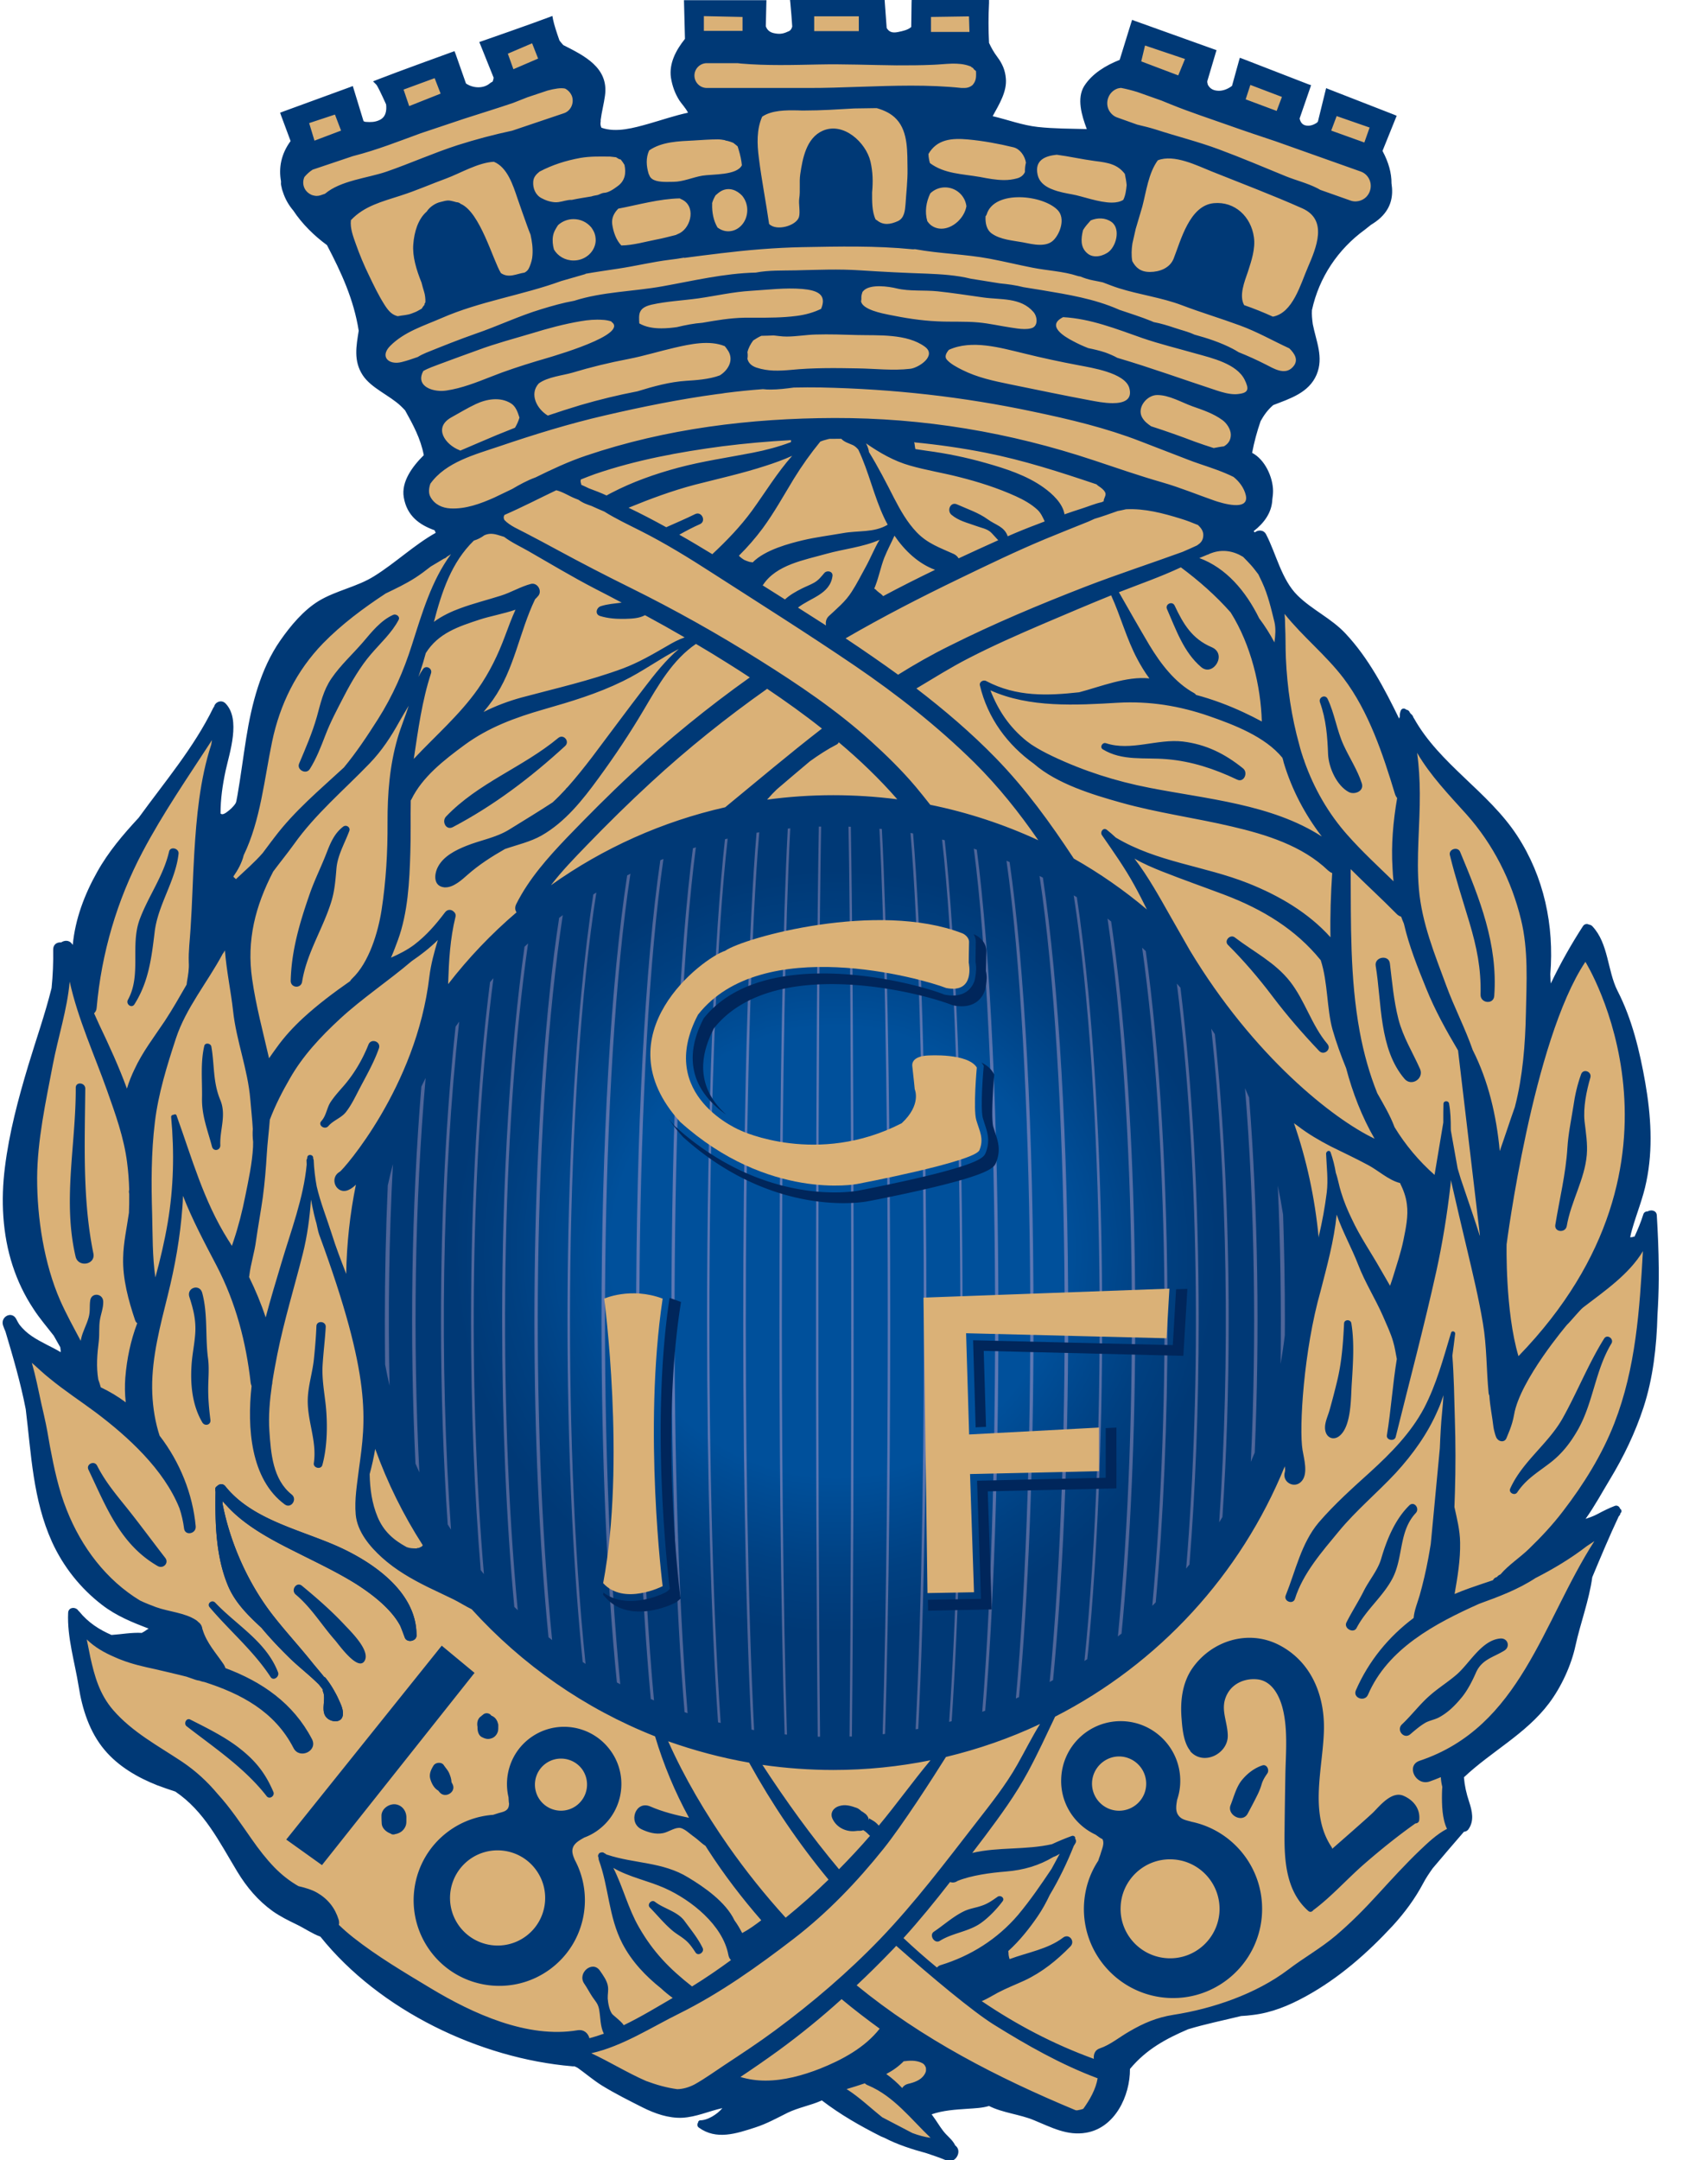
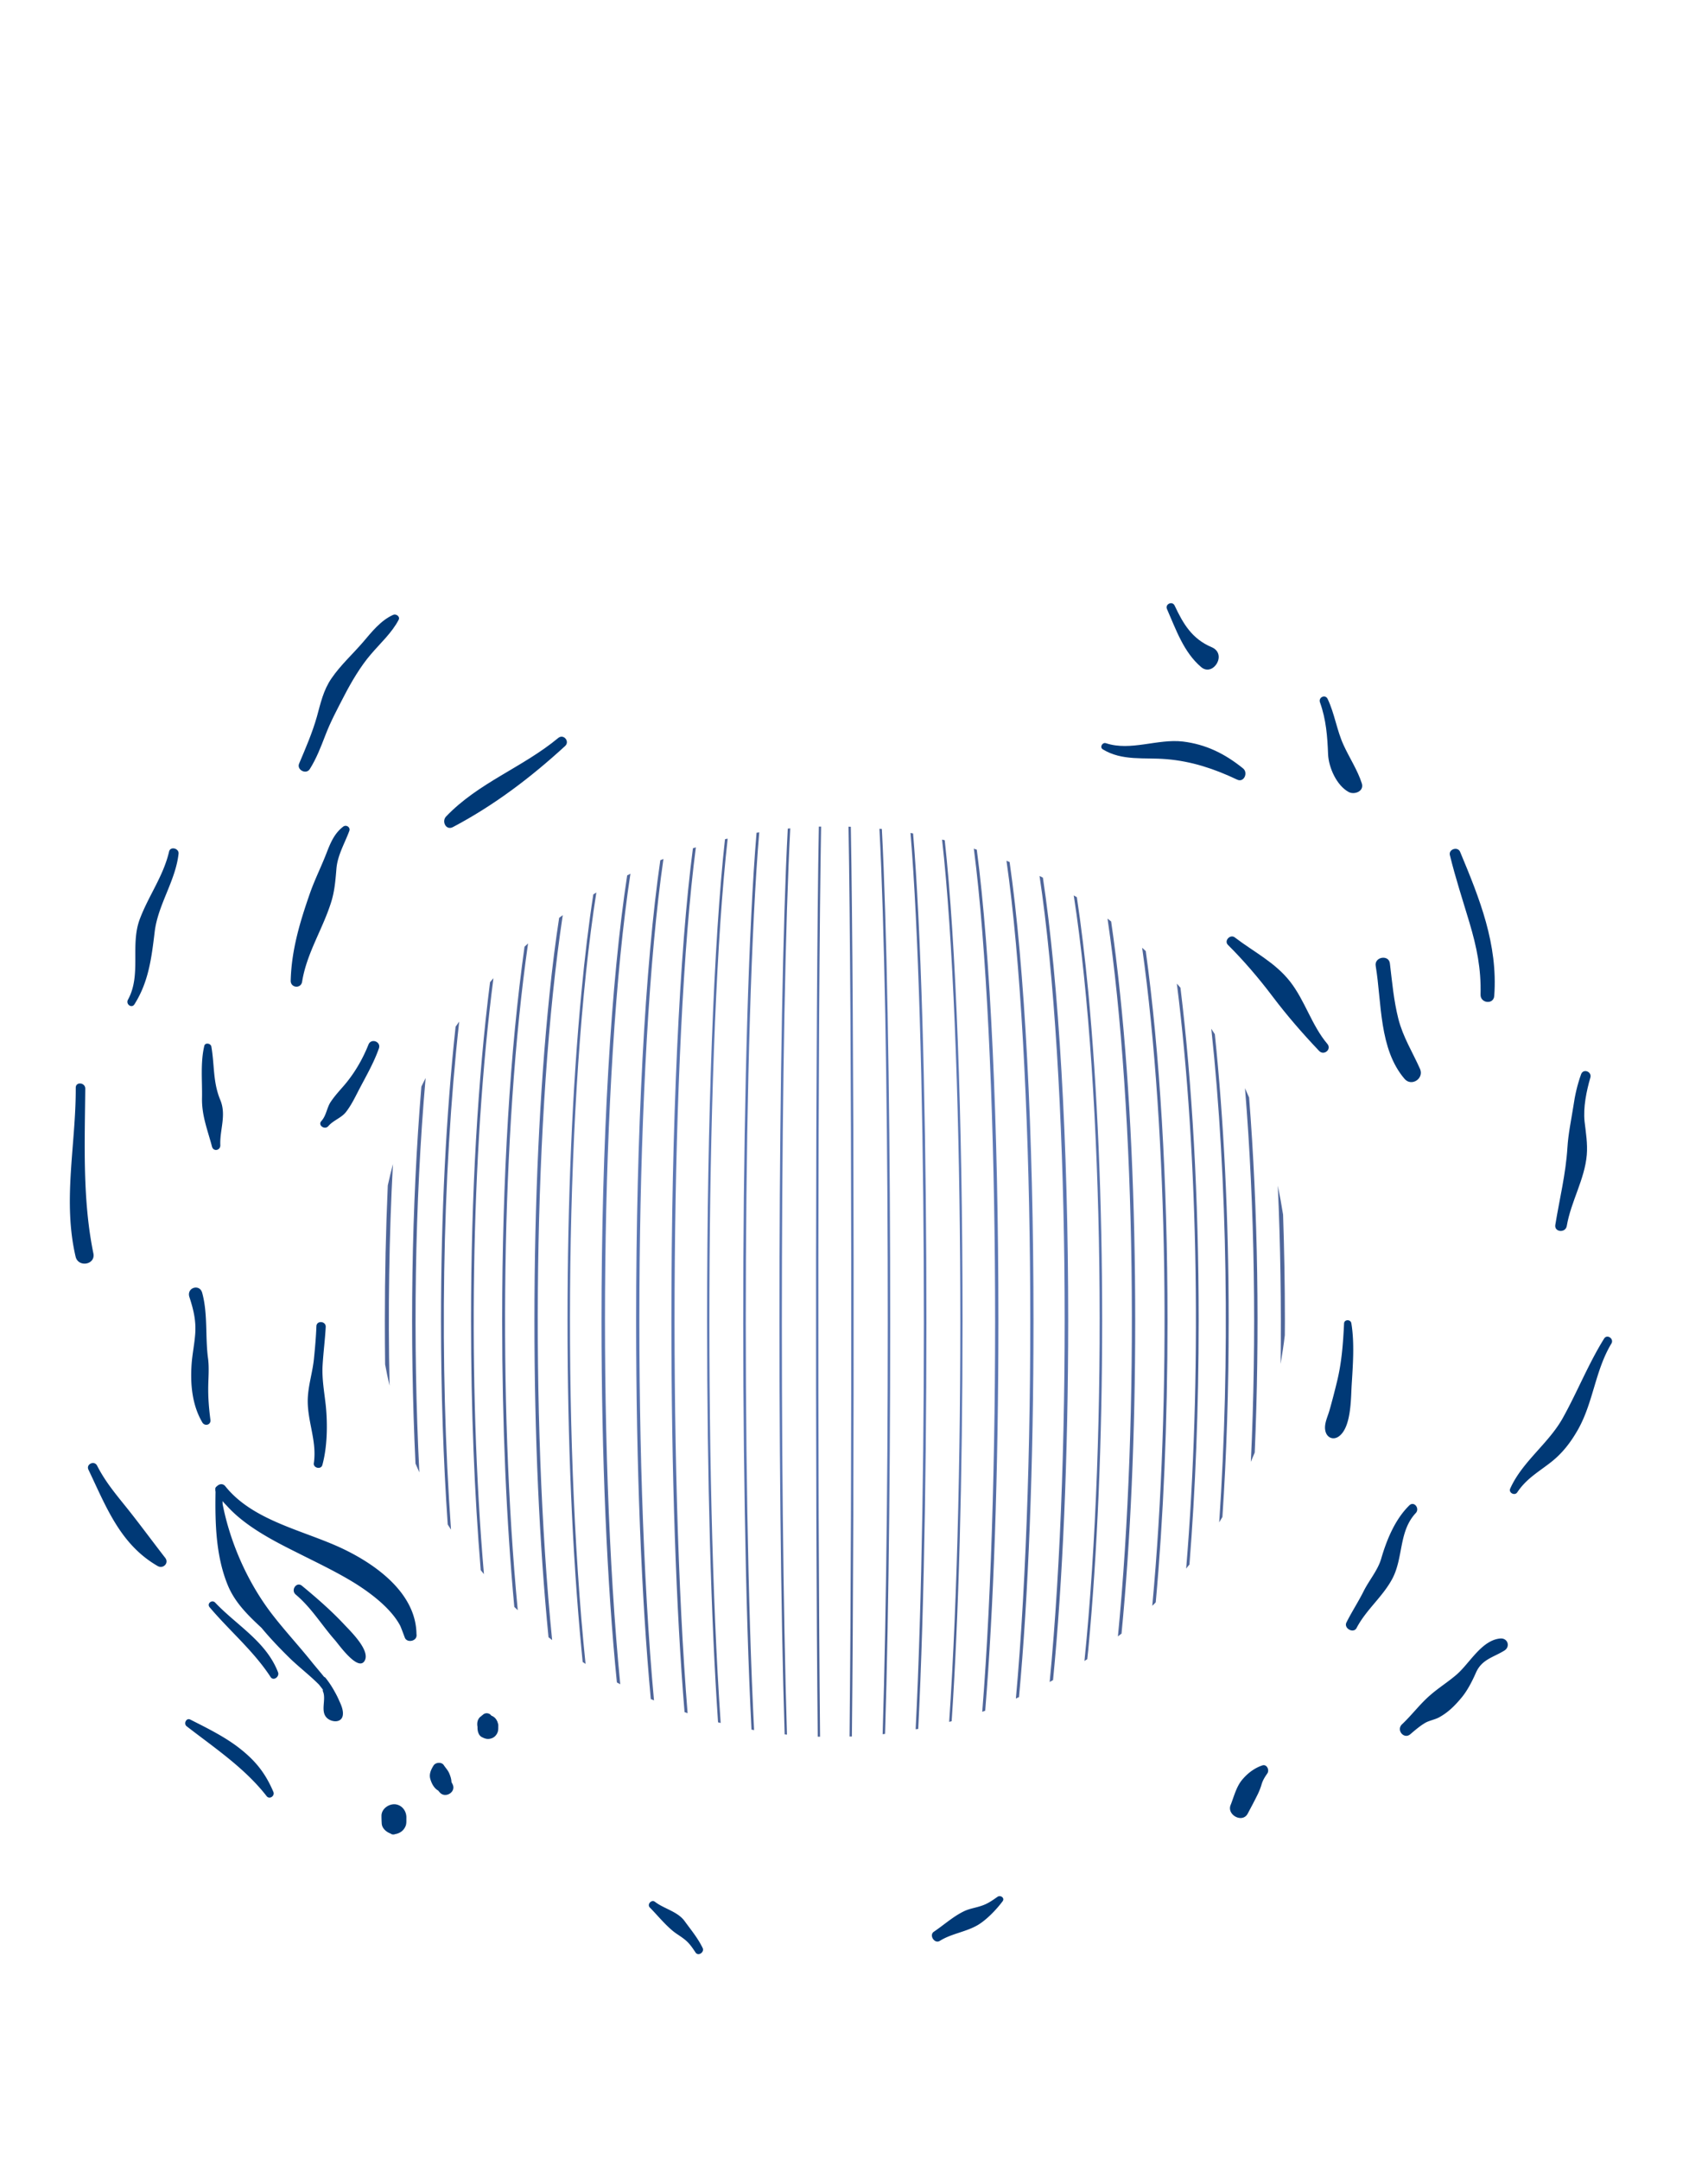
<svg xmlns="http://www.w3.org/2000/svg" xmlns:xlink="http://www.w3.org/1999/xlink" viewBox="-0.41 0 278.58 352.24">
  <defs>
    <clipPath id="f">
      <use xlink:href="#a" width="100%" height="100%" overflow="visible" />
    </clipPath>
    <clipPath id="g">
      <use xlink:href="#b" width="100%" height="100%" overflow="visible" />
    </clipPath>
    <clipPath id="n">
      <use xlink:href="#c" width="100%" height="100%" overflow="visible" />
    </clipPath>
    <clipPath id="o">
      <use xlink:href="#d" width="100%" height="100%" overflow="visible" />
    </clipPath>
    <clipPath id="q">
      <use xlink:href="#e" width="100%" height="100%" overflow="visible" />
    </clipPath>
    <path id="a" d="M47.025 6.162h405.002V534.51H47.025z" />
    <path id="b" d="M261.91 151.455s0-.02-.04-.05c.021.03.021.03.04.05m7.599 376.201-7.326-3.829-.04-.021c-2.912-2.317-5.613-4.938-8.717-6.893 1.451-.423 2.953-.906 4.464-1.41.202.221.474.383.806.504 6.269 2.641 10.42 8.182 15.268 12.818-1.503-.201-2.993-.624-4.455-1.169m-6.379-14.429c1.612-.847 3.073-1.895 4.272-3.125h.102c1.38-.181 2.64-.221 3.899.223.826.322 1.099.584 1.401 1.289-.021-.039.02.162.039.303v.464c0 .241-.201.726-.402 1.007-.867 1.371-2.539 1.916-4.011 2.258-.655.162-1.129.545-1.401 1.008-1.199-1.252-2.478-2.42-3.899-3.427m-35.663.724a289 289 0 0 0 9.261-6.429 189 189 0 0 0 15.479-12.597c3.013 2.52 6.157 4.918 9.312 7.215-3.628 4.656-9.261 7.659-14.632 9.796-4.172 1.632-8.768 2.901-13.292 2.901-2.087.001-4.143-.28-6.128-.886m81.947 8.123c-19.207-8.002-37.477-17.394-53.529-30.534a235 235 0 0 0 8.444-8.344c.413-.423.826-.847 1.239-1.31 8.586 7.598 18.734 16.063 23.833 19.247 8.162 5.079 16.426 9.774 25.415 13.141-.443 2.66-1.895 5.22-3.508 7.457-.504.202-1.008.282-1.531.383-.121 0-.242-.02-.363-.04m-106.798-44.803c-2.64-4.596-3.859-9.756-6.228-14.432 3.86 2.258 8.455 3.104 12.606 4.959 6.439 2.881 14.159 9.029 15.519 16.284.101.564.333 1.008.645 1.29-3.083 2.258-6.258 4.434-9.523 6.449-5.461-4.272-9.511-8.403-13.019-14.55m77.937-11.247c3.266-1.351 8.163-2.015 11.811-2.298 4.435-.362 8.184-1.49 11.67-3.587.262-.081.545-.202.766-.323.242-.12.504-.281.746-.443-.686 1.25-1.33 2.5-2.016 3.729-2.58 3.85-5.199 7.68-8.203 11.268-5.038 5.885-11.588 10.016-18.965 12.254-.313.08-.604.322-.847.563a159 159 0 0 1-8.173-7.194c4.001-4.414 7.74-9.01 11.388-13.705.231.08.433.121.665.121a1.97 1.97 0 0 0 1.158-.385m-6.61-29.505c-4.334 5.2-8.314 10.782-12.647 15.982a5.4 5.4 0 0 0-1.22-1.108c-.393-.201-.745-.463-1.158-.686.02.605-.021.524-.201-.201a2.9 2.9 0 0 0-.585-.807c-.081-.04-1.673-1.289-.716-.423-.504-.423-.938-.907-1.572-1.128-1.44-.504-2.74-.908-4.272-.424-1.34.402-2.267 1.652-1.592 3.104 1.018 2.177 3.406 3.306 5.785 2.982.182-.039.413-.039.615-.039.252 0 .473 0 .685-.041.161-.041.302-.101.454-.121.614.363 1.107.887 1.632 1.391a170 170 0 0 1-7.578 8.162c-6.792-8.102-13-16.728-18.723-25.515a123 123 0 0 0 17.343 1.249c8.13 0 16.071-.826 23.75-2.377m-49.469 20.92c-5.512-7.9-10.692-16.607-14.672-25.557 6.379 2.258 12.979 4.031 19.792 5.221 5.593 10.137 12.072 19.711 19.418 28.599a159 159 0 0 1-10.48 9.312 178 178 0 0 1-14.058-17.575m-20.104 57.48c-4.575-1.995-8.828-4.655-13.373-6.771 7.598-1.693 14.733-6.369 21.525-9.714 9.986-4.959 19.197-11.529 28.004-18.301 8.263-6.369 15.458-13.887 21.958-22.009 4.666-5.845 11.852-17.011 15.237-22.411 8.032-1.936 15.73-4.615 23.007-8.063-1.996 3.225-3.729 6.712-5.543 9.916-2.861 5.079-6.57 9.694-10.117 14.27-7.518 9.674-14.864 19.429-23.359 28.297-7.91 8.223-16.637 15.68-25.797 22.451-3.971 2.943-8.092 5.645-12.244 8.385-2.388 1.572-4.847 3.365-7.407 4.797-1.491.766-2.872 1.129-4.232 1.169-2.661-.363-5.18-1.089-7.659-2.016m-54.83-130.641h.02l-.041.04zm-3.578.161-.121-.04c-3.174-1.733-5.593-3.789-7.095-7.356-1.411-3.386-1.864-6.912-1.945-10.48a65 65 0 0 0 1.36-6.167 116 116 0 0 0 11.599 23.5v.081c-.061.101-.121.221-.202.302.101-.12-.02-.081-.081 0-.05.04-.091.04-.05.04-.242.121-.494.242-.716.344.222-.121-.131-.061-.312 0-.081.02-.141.06-.081.06h-.212c-.672-.001-1.559-.041-2.144-.284m-51.695-5.098c-.726-7.961-3.9-15.78-8.828-22.17-.131-.383-.232-.726-.333-1.068-.988-3.446-1.451-7.014-1.492-10.601-.06-7.619 1.985-15.277 3.819-22.654 1.774-7.114 3.033-14.188 3.578-21.545.081-.927.121-1.854.141-2.781 2.288 5.865 5.28 11.469 8.213 17.07 4.726 9.11 7.205 18.623 8.354 28.74.05.242.131.484.211.686-1.119 10.117-.272 22.775 8.092 28.941 1.542 1.17 3.195-1.249 1.713-2.418-4.625-3.668-5.079-10.077-5.452-15.52-.252-3.668.081-7.457.615-11.205.05-.201.111-.443.111-.686v-.121c.353-2.277.786-4.555 1.219-6.771 1.663-8.264 4.142-16.305 6.208-24.467 1.119-4.435 1.693-8.869 2.025-13.322.101.504.202.967.282 1.471.292 1.451.604 2.861 1.038 4.313.222.887.353 1.855.675 2.762 13.009 35.33 11.377 45.327 9.724 57.299-.453 3.729-1.119 7.457-.786 11.166.373 4.191 3.486 7.859 6.439 10.52 3.326 3.004 7.165 5.201 11.146 7.176 2.106 1.008 4.232 2.016 6.318 3.023 1.461.725 2.953 1.692 4.454 2.418 12.284 13.544 27.571 24.266 44.844 31.078a103.2 103.2 0 0 0 8.303 19.912c-3.245-.664-6.439-1.451-9.493-2.781-3.577-1.531-5.532 3.971-2.086 5.604 1.582.746 3.426 1.289 5.22.927 1.259-.241 2.62-1.249 3.859-1.29 1.219-.08 2.741 1.532 3.799 2.237.987.706 1.773 1.572 2.721 2.157.232.342.413.645.625.986 3.9 6.047 8.294 11.791 13.02 17.213-1.451 1.107-3.053 2.277-4.666 3.123-.554-1.068-1.159-2.115-1.874-3.083-2.146-4.534-7.437-8.163-11.317-10.501-6.248-3.85-13.141-3.346-19.812-5.563l-.182-.04a1.17 1.17 0 0 0-.494-.322.81.81 0 0 0-.887-.161c-.232 0-.434.161-.544.383-.161.262-.201.544-.02.826-.02.161.02.363.061.564 2.499 6.813 2.378 13.927 5.784 20.477 2.288 4.395 5.673 7.941 9.493 10.984a28 28 0 0 0 2.802 2.297c-3.769 2.197-7.8 4.656-11.982 6.672a3 3 0 0 0-.373-.504c-.705-.766-1.511-1.351-2.297-2.076-.806-.766-1.169-2.861-1.24-3.93-.04-1.028.212-1.955.051-3.004-.212-1.391-1.179-2.7-1.965-3.828-1.814-2.621-5.653.604-3.799 3.225.705 1.008 1.259 2.136 1.965 3.184.736 1.109 1.34 1.572 1.632 3.004.383 1.994.242 4.191 1.169 6.006a46 46 0 0 1-3.527 1.107c-.313-1.209-1.32-2.196-2.892-1.954-12.294 2.075-25.667-4.091-35.945-10.278-6.399-3.85-13.05-7.78-18.905-12.396a46 46 0 0 1-3.527-3.083 2.4 2.4 0 0 0-.051-1.271c-.887-2.862-2.6-5.038-5.22-6.57-1.441-.826-3.033-1.249-4.615-1.632-2.217-1.271-4.152-2.822-5.905-4.615-1.985-2.057-3.759-4.354-5.492-6.833-2.56-3.647-5.26-7.72-8.424-11.165-2.449-2.923-5.22-5.502-8.626-7.801-5.875-3.909-12.153-7.215-16.839-12.616-3.386-3.909-4.575-8.344-5.593-12.898-.302-1.451-.574-2.942-.887-4.394 1.904 1.874 4.252 3.225 6.853 4.333.474.222.947.423 1.491.624 2.661 1.049 5.462 1.693 8.293 2.299 2.046.482 4.021.926 5.814 1.37.666.161 1.3.322 1.945.483a72 72 0 0 1 2.207.766c.313.121.645.162.907.201.171.041.333.102.494.162.232.08.454.141.706.161 8.979 2.862 17.272 7.216 21.857 16.163 1.461 2.842 6.006.727 4.515-2.176-4.575-8.787-12.254-14.048-21.172-17.373a3.3 3.3 0 0 0-.393-.867c-1.854-2.761-4.212-5.28-5.18-8.545l-.061-.121c-.061-.665-.393-1.311-.967-1.713a3.3 3.3 0 0 0-.625-.524c-2.741-1.773-6.621-2.015-9.714-3.124-1.37-.504-2.69-1.027-3.95-1.633-8.172-4.957-14.299-12.959-17.927-22.17-1.985-4.957-3.094-10.258-4.091-15.518-.413-2.439-.826-4.878-1.38-7.256-.041-.121-.061-.322-.101-.464-.191-.866-.393-1.733-.604-2.64-.736-3.406-1.401-6.793-2.348-10.078.222.201.434.424.655.585 1.018.907 2.277 2.116 3.658 3.204 3.719 3.063 7.8 5.725 11.307 8.344 7.871 5.926 16.658 13.906 20.477 23.42a25.8 25.8 0 0 1 1.139 4.998c.101.766.675 1.129 1.25 1.129.805 0 1.672-.606 1.592-1.673m293.426-21.827c3.346-13.504 6.934-26.947 9.938-40.51 1.511-6.894 2.64-13.847 3.445-20.881.061-.483.102-.947.121-1.451 1.29 5.644 2.6 11.287 3.951 16.91 1.41 5.985 2.861 11.971 3.869 18.018.987 5.744.846 11.428 1.41 17.172.041.201.081.423.182.584.141 2.539.705 5.079 1.008 7.779.041.383.545 2.54.907 2.802.563.767 1.895.907 2.298-.262.201-.585 1.33-2.781 1.834-5.663 1.431-8.445 12.959-21.988 12.959-21.988.807-.727 3.104-3.588 3.95-4.232 5.24-4.012 11.246-8.123 14.592-13.746-.806 14.27-1.733 28.579-6.974 42.043-3.003 7.738-7.537 14.994-12.557 21.524-2.519 3.306-5.34 6.328-8.323 9.21-2.217 2.156-4.958 3.891-6.993 6.269-.343.12-.625.343-.867.646-.443.08-.785.402-.967.766-1.936.664-3.91 1.289-5.805 1.975a65 65 0 0 0-3.567 1.391c.726-4.172 1.431-8.324 1.351-12.596-.041-3.004-.766-5.805-1.391-8.667l.121-3.548a286 286 0 0 0-.021-18.139c-.142-5.038-.222-10.258-.604-15.316.242-1.814.483-3.608.686-5.382.039-.585-.848-.806-1.008-.222-1.895 6.268-3.548 12.576-6.611 18.441-3.225 6.066-8.102 11.004-13.12 15.579-4.394 3.971-8.788 7.9-12.638 12.375-4.271 5.079-5.643 11.811-8.061 17.816-.564 1.472 1.793 2.317 2.257.847 1.955-6.248 6.651-11.568 10.763-16.547 4.212-5.1 9.352-9.372 13.865-14.209 4.213-4.596 7.861-9.674 10.32-15.398.543-1.168.967-2.418 1.37-3.627-.061 1.35-.202 2.7-.323 4.07-.302 2.943-.443 5.886-.564 8.869l-2.217 23.419c-.201 1.148-.383 2.338-.604 3.486a102 102 0 0 1-2.117 9.09c-.544 1.854-1.31 3.628-1.471 5.522-6.087 4.555-11.004 10.521-14.129 17.695-.806 1.854 2.157 2.922 2.963 1.088 4.838-11.286 16.365-17.413 27.188-22.25 4.776-1.733 9.554-3.507 13.826-6.328h.021c4.373-2.237 8.605-4.777 12.495-7.779.604-.383 1.21-.807 1.834-1.21-12.697 19.731-18.019 45.429-42.728 53.691-3.426 1.149-.987 6.208 2.419 5.079a46 46 0 0 0 2.761-1.068c.041.807.162 1.592.363 2.378-.041.544-.08 1.108-.08 1.673-.041 2.681.039 6.147 1.229 8.586-2.499 1.29-4.736 3.446-6.671 5.28-3.548 3.406-6.853 7.034-10.157 10.642-3.266 3.588-6.691 7.055-10.4 10.198-3.668 3.104-7.82 5.401-11.609 8.304-7.9 5.965-18.461 9.553-28.074 11.045-4.051.645-7.275 2.016-10.783 4.07-2.317 1.311-4.695 3.306-7.215 4.132-1.189.384-1.572 1.491-1.451 2.56-9.795-3.547-18.904-8.344-27.41-14.107 1.371-.564 2.58-1.351 3.91-2.057 2.137-1.129 4.373-1.994 6.57-3.002 4.313-2.036 7.881-4.918 11.206-8.324 1.249-1.29-.362-3.266-1.813-2.137-3.709 2.822-8.707 3.607-13.061 5.24v.021-.021c-.08-.322-.161-.443-.201-.766-.081-.403-.041-.807-.121-1.209 2.781-2.5 5.22-5.604 7.175-8.465 1.169-1.693 2.116-3.467 2.983-5.281 2.257-3.769 4.211-7.819 5.864-11.971.121-.202.241-.404.362-.585.263-.423.223-.866-.04-1.188.142-.424-.343-.807-.806-.646a61 61 0 0 0-4.857 2.015c-6.328 1.451-13.182.646-19.489 2.137 1.028-1.37 2.075-2.74 3.124-4.111 3.769-5.039 7.497-10.138 10.48-15.68 2.378-4.395 4.494-8.989 6.65-13.523 25.314-12.939 45.367-34.686 56.17-61.209.081.523.102 1.027.021 1.33-.826 2.62 2.499 4.354 4.192 2.197 1.491-1.875.483-5.342.121-7.518-.887-5.382.302-24.428 4.414-38.858 1.551-6.026 3.305-12.374 3.93-18.683 1.471 4.212 3.648 8.082 5.28 12.273 1.653 4.313 4.192 8.304 6.046 12.536.887 2.097 1.895 4.132 2.5 6.288.423 1.391.604 2.822.887 4.192-1.008 6.167-1.411 12.415-2.419 18.603-.161.746.524 1.189 1.149 1.189.424 0 .847-.222.987-.685m-24.869-76.748c.322.232.645.453.967.705 2.499 1.915 5.24 3.527 8.062 4.979 3.023 1.491 6.106 2.942 9.11 4.555 2.498 1.33 4.938 3.628 7.658 4.354h.121c.807 1.652 1.451 3.266 1.693 5.221.402 2.922-.283 5.985-.848 8.807-.624 3.003-1.611 5.926-2.498 8.828-.202.725-.504 1.491-.766 2.297-.787-1.391-1.613-2.781-2.379-4.111-2.338-4.131-4.979-7.9-6.974-12.213-1.048-2.157-1.935-4.273-2.64-6.611-.484-1.491-.727-3.145-1.27-4.676a29.4 29.4 0 0 0-1.27-4.998c-.263-.726-1.149-.262-1.109.363.121 3.144.545 6.268.162 9.432a102 102 0 0 1-1.936 10.682c0 .121-.041.242-.041.363-.923-9.718-2.959-19.109-6.042-27.977M61.143 324.138c-3.96-9.009-5.674-20.235-5.653-29.989.04-9.17 2.126-18.724 3.839-27.703 1.32-6.873 3.507-13.433 4.122-20.305 1.985 9.08 6.076 17.998 9.109 26.543 2.036 5.754 4.162 11.589 4.928 17.676.292 2.236.454 4.434.514 6.671-.061.181-.081.383-.061.646.02.12.061.262.061.423.02 1.511 0 3.022-.061 4.555-.514 3.668-1.36 7.315-1.421 11.044-.141 5.119 1.3 10.4 2.913 15.197.101.322.282.604.534.766-1.612 4.232-2.539 8.727-2.912 13.262a32.4 32.4 0 0 0 .101 6.086 35.3 35.3 0 0 0-6.106-3.668 22 22 0 0 0-.615-1.935c-.514-3.185-.272-6.106.141-9.433.181-1.652 0-3.365.252-5.038.242-1.532.867-2.983.826-4.534-.03-2.036-2.872-2.358-3.185-.303-.222 1.531.061 2.62-.393 4.191-.494 1.814-1.481 3.427-1.854 5.281-.04.161-.061.281-.081.402-1.713-3.225-3.507-6.49-4.998-9.835m353.679-13.745s6.408-49.832 19.268-69.079c0 0 30.191 48.36-16.365 96.408-3.266-10.964-2.903-27.329-2.903-27.329m-331.207-7.397c-.222-7.438-.242-15.056.666-22.452.806-6.913 2.993-13.937 5.159-20.537 2.439-7.407 7.699-13.685 11.367-20.538v-.02c.232-.282.413-.595.604-.927.373 4.958 1.461 9.966 1.996 14.804.786 7.296 3.597 14.239 4.212 21.645.191 2.389.474 4.787.605 7.186a16.6 16.6 0 0 0 .081 3.164c-.021.403-.021.847-.021 1.27-.211 3.971-1.098 8.042-1.884 11.932-.735 3.709-1.673 7.438-2.882 11.024-.131.384-.252.806-.414 1.21a22 22 0 0 0-.927-1.492c-5.986-9.513-8.838-19.973-12.597-30.393-.101-.332-.494-.353-.735-.161-.292-.03-.625.202-.584.574.806 8.616.604 17.282-.847 25.828-.766 4.515-1.814 8.969-3.013 13.362-.746-5.079-.655-10.541-.786-15.479m23.692 15.358c.03-.141.07-.222.07-.343.343-2.882 1.28-5.683 1.643-8.546.504-3.547 1.159-7.053 1.653-10.561.474-3.547.766-7.094.978-10.641.161-2.781.534-5.553.735-8.345 1.34-3.567 3.144-7.034 4.877-10.026 3.154-5.573 7.568-10.279 12.254-14.612 5.472-5.059 11.851-9.271 17.564-14.138 2.268-1.542 4.474-3.255 6.399-5.16-.887 2.933-1.713 5.946-2.086 9.02-3.174 26.956-21.112 47.211-21.897 47.635-2.741 1.572-.806 5.744 2.126 4.454.615-.263 1.24-.726 1.814-1.29a118.7 118.7 0 0 0-2.368 21.807c-1.26-3.265-2.519-6.489-3.557-9.835-1.209-3.81-2.761-7.659-3.668-11.589-.373-2.076-.645-4.212-.726-6.389 0-.121-.061-.242-.121-.363v-.141c.041-.928-1.401-1.068-1.461-.121 0 .08-.021.182-.021.262-.09.121-.171.283-.151.443 0 .344.02.686.04 1.028-.766 8.163-3.859 16.204-6.188 24.044-1.32 4.414-2.66 8.828-3.839 13.303-1.118-3.387-2.499-6.691-4.07-9.896m280.105-36.631-.021-.07c-1.067-2.842-2.66-5.502-4.192-8.213-1.895-4.706-3.305-9.734-4.293-15.065-2.418-13.1-2.136-26.453-2.217-39.724 3.709 3.718 7.578 7.225 11.246 10.954.322.353.727.544 1.109.685.201.574.423 1.159.664 1.693 1.25 5.452 3.387 10.752 5.482 15.912 2.137 5.3 4.877 10.218 7.76 15.085l5.341 45.155-.021.162c-1.209-3.83-2.52-7.619-3.809-11.428a77 77 0 0 1-1.613-5.039l-1.652-9.24c0-.172-.02-.332-.02-.504 0-2.056-.061-4.121-.424-6.127-.121-.766-1.33-.746-1.37.04-.04 1.472-.04 2.913-.04 4.374v.231l-2.137 12.798a51.1 51.1 0 0 1-9.793-11.679m-50.063-43.241a1090 1090 0 0 1-4.757-8.334c-2.58-4.545-5.381-9.644-8.768-14.078 2.157 1.259 4.495 2.247 6.772 3.154 5.079 2.005 10.259 3.819 15.357 5.744 9.211 3.507 17.333 8.415 23.419 15.952 1.754 5.341 1.473 11.921 2.883 16.96.928 3.225 2.076 6.359 3.325 9.432 1.572 5.945 3.85 11.891 6.954 17.242-10.117-4.816-29.546-20.093-45.185-46.072m69.19 24.397c-1.855-5.351-4.556-10.511-6.471-15.751-2.861-7.759-5.965-15.287-6.691-23.591-.685-7.759.283-15.66.223-23.419-.021-3.285-.201-6.611-.666-9.906 3.246 5.573 7.78 10.259 12.133 15.106 6.45 7.246 10.965 16.154 13.262 25.586 1.855 7.498 1.371 15.418 1.21 23.077-.161 7.538-.767 15.378-2.661 22.684l-.02.102a307 307 0 0 0-1.936 5.633c-.543 1.672-1.188 3.426-1.773 5.18-.806-8.689-2.801-17.174-6.61-24.701m-172.361-61.421a30 30 0 0 1 2.207-2.328 1048 1048 0 0 1 8.082-6.853c2.106-1.512 4.273-2.933 6.57-4.111.242-.141.414-.353.474-.534 5.099 4.293 9.906 8.888 14.319 13.947a123 123 0 0 0-15.639-1.008c-5.492 0-10.904.373-16.184 1.088.04-.08.1-.14.171-.201M70.636 256.601c-.414-.907-.827-1.794-1.22-2.701.333-.313.584-.726.625-1.34 1.179-13.352 4.968-26.292 11.226-38.122 5.019-9.513 11.145-18.351 16.98-27.339-.061.363-.121.736-.182 1.108-2.791 8.505-3.627 17.857-4.151 26.563-.373 6.127-.494 12.274-.907 18.411-.161 2.741-.534 5.512-.433 8.273.101 1.612-.162 3.074-.434 4.666-.04.222-.081.494-.101.766-1.733 3.013-3.446 6.026-5.341 8.908-2.61 3.9-5.472 7.598-7.437 11.871-.635 1.32-1.32 2.953-1.814 4.645-1.964-5.37-4.353-10.55-6.811-15.709m37.436-11.035c-1.401-9.563.786-17.897 5.139-26.321 1.673-2.248 3.447-4.414 5.079-6.681 5.26-7.407 12.193-13.211 18.472-19.731 3.013-3.114 5.28-6.58 7.366-10.359.726-1.28 1.471-2.519 2.227-3.759-.846 2.661-1.935 5.2-2.721 7.901-1.965 6.792-2.479 13.644-2.459 20.678.041 7.165-.373 14.31-1.461 21.364-.847 5.432-3.054 12.858-7.226 16.778a2.6 2.6 0 0 0-.474.604c-4.021 2.802-7.971 5.774-11.518 9.04-2.388 2.207-4.585 4.595-6.479 7.255a88 88 0 0 0-1.814 2.56c-1.47-6.43-3.203-12.809-4.131-19.329m219.381-46.809c-8.203-1.592-16.104-4.111-23.682-7.719-1.733-.827-3.508-1.753-5.16-2.852a50 50 0 0 0-1.129-.826c-4.271-3.446-6.973-7.508-8.887-12.425 9.512 4.313 20.98 3.638 31.178 3.033 7.68-.433 15.016.746 22.291 3.265 5.986 2.086 13.705 4.998 17.938 10.198.121.383.242.776.322 1.189 1.975 6.59 5.16 12.637 9.312 18.058-12.214-7.92-28.257-9.179-42.183-11.921m-137.544 14.048c5.089-5.26 10.299-10.4 15.68-15.348 8.958-8.263 18.471-15.872 28.417-22.896 4.605 3.104 9.1 6.318 13.393 9.725-8.001 6.188-15.781 12.778-23.651 19.237a118.4 118.4 0 0 0-42.617 19.066c2.661-3.485 5.785-6.69 8.778-9.784m-29.163 7.225c2.842-2.499 5.875-4.434 9.14-6.298 3.033-1.048 6.188-1.733 8.979-3.315 5.754-3.285 10.047-8.707 13.886-13.977 4.011-5.472 7.719-11.035 11.166-16.879 3.466-5.865 6.953-12.073 12.677-15.972 2.64 1.542 5.26 3.154 7.86 4.787 1.774 1.118 3.567 2.247 5.301 3.406a287 287 0 0 0-29.113 23.712c-5.331 4.958-10.47 10.138-15.529 15.377-4.746 4.968-9.362 10.148-12.465 16.325-.383.786-.302 1.481.07 2.016A117.7 117.7 0 0 0 156 246.756v-.242c.181-5.472.474-10.883 1.793-16.204.121-.554-.081-.987-.413-1.239-.534-.575-1.512-.695-2.146.141-2.267 2.993-4.524 5.613-7.518 7.911-1.733 1.3-3.688 2.287-5.693 3.174.625-1.441 1.179-2.913 1.693-4.313 2.438-6.681 2.832-14.34 3.033-21.404.151-4.263.02-8.495.101-12.728.051-.081.091-.121.151-.231 2.701-5.553 8.052-9.674 12.919-13.272 5.945-4.374 12.445-6.742 19.479-8.767 6.691-1.915 13.131-3.839 19.378-6.913 4.747-2.308 8.979-5.472 13.625-7.84-3.225 2.741-5.905 6.167-8.485 9.533-4.293 5.572-8.465 11.266-12.708 16.879-1.965 2.56-3.95 5.059-6.046 7.407a1.4 1.4 0 0 0-.463.504c-1.028 1.108-2.056 2.167-3.154 3.174-3.527 2.308-7.074 4.454-10.671 6.681-3.235 1.985-7.014 2.56-10.48 3.971-2.56 1.028-5.512 2.499-6.873 5.079-.988 1.834-1.199 4.787 1.572 5.049h.282c1.964-.002 4.029-1.877 5.37-3.076m215.219-9.654c-4.736-5.311-8.244-11.458-10.602-18.119-.041-.191-.081-.373-.201-.564-.363-1.088-.727-2.207-1.008-3.346-1.936-6.913-2.983-14.088-3.306-21.232-.121-2.6-.04-5.28-.182-7.9a29 29 0 0 0-.142-2.973c4.435 5.573 10.078 10.027 14.432 15.741 6.166 8.132 9.633 18.603 12.556 28.256.121.393.302.746.544 1.028-.967 5.623-1.491 11.458-1.129 17.131.041.998.121 2.086.242 3.225-3.788-3.679-7.678-7.266-11.204-11.247M149.187 170.29a78 78 0 0 0 1.34-4.454c3.074-4.908 7.991-6.5 13.292-8.233 2.247-.746 5.653-1.361 8.646-2.378-.947 2.066-1.733 4.212-2.519 6.318-1.753 4.726-3.819 8.999-6.722 13.13-4.424 6.268-10.369 11.408-15.65 17.041l.021-.06c1.058-6.994 2.005-14.159 4.212-20.88.393-1.199-1.219-2.086-1.965-1.038-.434.625-.796 1.26-1.129 1.925.162-.485.333-.938.474-1.371m159.804 45.78c-5.724-8.687-11.71-16.99-19.046-24.538-6.006-6.177-12.597-11.791-19.449-17.051 4.232-2.519 8.334-5.119 12.758-7.386 5.926-3.054 12.053-5.754 18.159-8.375 5.542-2.358 11.104-4.736 16.708-7.003 2.338 5.119 3.748 10.611 6.43 15.63.846 1.582 1.813 3.194 2.922 4.676-5.502-.615-12.053 2.045-17.172 3.386-7.699.847-15.316 1.159-22.693-2.721a.6.6 0 0 0-.363-.121.9.9 0 0 0-.463.02c-.464.141-.887.554-.766 1.109 1.914 8.092 6.791 14.591 13.241 19.217 5.583 4.868 14.329 7.538 21.263 9.473 8.889 2.499 18.099 3.719 27.107 5.845 8.304 1.935 17.212 4.666 23.521 10.732.343.302.665.514 1.028.655-.344 5.2-.524 10.44-.424 15.69-5.381-5.986-12.496-10.158-20.094-13.191-10.823-4.292-22.291-5.139-32.408-11.186a32 32 0 0 0-2.197-1.904c-.866-.635-1.713.524-1.189 1.31 2.781 4.021 5.543 7.9 7.9 12.193 1.089 1.955 2.097 3.96 3.104 5.986a118 118 0 0 0-17.877-12.446m41.579-35.723c-3.789-1.774-7.699-3.225-11.689-4.293a1.2 1.2 0 0 0-.424-.413c-4.736-2.58-8.243-7.226-10.984-11.76-2.539-4.293-4.998-8.606-7.457-12.929 5.039-1.975 10.238-3.769 15.156-6.086 4.434 3.305 8.505 6.873 12.174 11.024 4.998 7.941 7.376 18.099 7.617 26.664a81 81 0 0 0-4.393-2.207m-246.972 40.308-.041-.071-.061-.161c1.109-1.592 2.056-3.305 2.509-5.18 4.112-8.485 5.039-18.653 6.943-27.763 1.915-9.14 5.936-17.313 12.445-24.024 4.474-4.595 9.906-8.646 15.348-12.213 2.458-1.179 4.917-2.348 7.205-3.819 1.32-.847 2.56-1.794 3.799-2.761 1.068-.645 2.146-1.26 3.215-1.925.272-.06.524-.222.726-.453.353-.202.685-.434 1.008-.635-4.767 6.419-7.115 14.552-9.573 22.23-2.026 6.389-4.686 12.435-8.294 18.119-2.62 4.122-5.26 8.102-8.324 11.8-5.956 5.513-12.012 10.531-16.98 17.091-.231.312-.453.615-.685.907-.081.061-.121.141-.161.202l-.081.111c-.645.867-1.3 1.713-1.945 2.6-1.975 2.268-4.353 4.313-6.56 6.399a2.3 2.3 0 0 0-.493-.454m250.72-63.325c-3.305-6.721-8.122-12.334-14.632-14.733.665-.292 1.351-.554 2.036-.846l.181-.041c.081-.061.202-.101.282-.161.121-.02.242-.091.363-.131 2.801-1.068 5.521-.534 7.84.887q.997.997 1.935 2.025c.646.706 1.188 1.492 1.794 2.247.322.706.645 1.361.927 1.945 1.431 3.073 2.217 6.5 3.022 9.775.344 1.532.223 3.225-.02 4.917a43 43 0 0 0-3.728-5.884m-121.42-8.061.101-.111c3.235-4.948 10.128-6.087 15.519-7.608 4.122-1.159 8.958-1.632 12.958-3.406-1.259 2.096-2.166 4.434-3.385 6.641-1.129 2.025-2.146 4.111-3.427 6.066-1.501 2.378-3.547 4.031-5.593 5.945-.655.615-.826 1.481-.675 2.288a1124 1124 0 0 0-6.853-4.374c3.013-2.388 7.82-3.255 8.435-7.699.171-1.189-1.36-1.521-2.015-.736-.786.927-1.391 1.733-2.479 2.348-.947.534-2.005.927-2.993 1.421-1.511.766-2.912 1.552-4.131 2.67-1.814-1.138-3.628-2.297-5.462-3.445m28.438 1.753-.11-.111c-.101-.081-.242-.202-.362-.282l-.092-.111a2 2 0 0 0-.574-.454c.081-.222.182-.453.272-.695.866-2.227 1.3-4.585 2.167-6.832.734-1.834 1.672-3.567 2.498-5.412 2.49 3.658 5.855 6.853 9.927 8.344-4.272 2.066-8.525 4.202-12.697 6.439-.121-.171-.292-.313-.454-.454-.02 0-.04-.05-.1-.07.039.02.06.02.06.02-.162-.14-.353-.261-.535-.382m-99.048-12.697a8.2 8.2 0 0 0 2.56-1.3c.998-.434 1.925-.474 3.225-.101.514.121 1.068.353 1.612.494 1.854 1.401 4.162 2.459 5.916 3.467 5.391 3.094 10.752 6.318 16.265 9.18a333 333 0 0 1 6.56 3.426c-1.733.232-3.406.333-5.089.867-1.078.333-1.532 1.965-.212 2.398 2.026.635 4.071.746 6.188.706 1.653-.051 3.386-.111 4.817-.897a343 343 0 0 1 9.694 5.432c-1.521.514-2.953 1.3-4.374 2.146-3.507 2.025-6.853 3.98-10.692 5.432-8.132 3.013-16.426 4.867-24.81 7.114a51 51 0 0 0-9.301 3.537 44 44 0 0 0 2.288-2.953c5.28-7.437 6.439-16.537 10.319-24.608a10 10 0 0 0 .827-.887c.927-1.24-.272-3.235-1.834-2.862-2.479.635-4.877 2.106-7.387 2.882-3.326 1.058-6.691 1.884-9.977 3.104-1.915.695-4.353 1.793-6.369 3.295 1.933-7.366 4.272-14.531 9.774-19.872m97.638 28.478a396 396 0 0 0-6.742-4.575c9.039-5.25 18.32-10.017 27.713-14.551 6.973-3.366 13.967-6.752 21.102-9.725 3.506-1.441 7.054-2.872 10.561-4.272.484-.202.987-.454 1.491-.675 1.895-.564 3.789-1.24 5.663-1.905.686-.141 1.371-.262 2.036-.433 4.575-.222 9.009.947 13.442 2.318 1.411.433 2.802.967 4.172 1.542.727.686 1.33 1.492 1.291 2.52-.041 1.32-.706 1.904-1.532 2.459a112 112 0 0 1-3.548 1.582c-7.9 2.872-15.922 5.492-23.741 8.505-11.267 4.374-22.411 9.04-33.204 14.451-4.354 2.146-8.546 4.535-12.607 7.074a347 347 0 0 0-6.097-4.315m13.957 36.116c-1.139-1.481-2.338-2.922-3.508-4.354-3.406-4.041-7.164-7.719-11.064-11.246-8.293-7.507-17.665-13.806-27.138-19.751a354 354 0 0 0-31.602-17.706 528 528 0 0 1-17.947-9.291c-2.5-1.38-5.059-2.701-7.558-4.021-1.753-.947-3.94-1.794-5.341-3.285-.02-.081-.041-.182-.091-.262-.101-.292-.061-.625.131-.947 4.333-1.884 8.455-4.031 12.667-6.036 1.572.373 3.285 1.491 4.565 1.985.282.101.595.232.887.353a8 8 0 0 0 1.572.907c.534.212 1.068.434 1.603.595 1.038.484 2.086.937 3.124 1.371 2.761 1.733 5.774 3.154 8.667 4.615 6.248 3.144 12.052 6.731 17.907 10.51 11.579 7.447 23.238 14.793 34.635 22.533 10.4 7.084 20.346 14.904 29.314 23.752 5.926 5.885 10.964 12.244 15.6 18.945a120 120 0 0 0-26.423-8.667m-73.766-72.626c5.331-2.187 10.772-4.202 16.245-5.633 5.784-1.481 11.659-2.781 17.333-4.636 2.066-.665 4.273-1.451 6.419-2.418-3.688 4.152-6.702 9.12-9.775 13.352-2.872 3.94-6.198 7.367-9.745 10.692-2.681-1.612-5.341-3.245-8.072-4.766 1.652-.927 3.325-1.824 5.059-2.58 1.592-.726.413-3.225-1.179-2.458-2.328 1.159-4.706 2.146-7.074 3.214-3.013-1.663-6.087-3.275-9.211-4.767m79.539 11.317c-3.406-1.552-6.398-2.52-9.079-5.311-2.328-2.429-4.001-5.401-5.532-8.354-1.955-3.839-3.92-7.659-6.168-11.307 0-.131 0-.232-.04-.353a6.7 6.7 0 0 0-.665-1.733c3.346 2.308 6.832 4.333 10.772 5.441 3.899 1.119 7.972 1.764 11.911 2.771 4.777 1.199 9.514 2.701 14.008 4.746 1.854.847 3.748 1.895 5.24 3.285.887.836 1.289 1.854 1.773 2.842-.545.212-1.088.413-1.613.625a141 141 0 0 0-7.436 3.013c-.807-2.398-2.963-2.731-4.898-4.152-2.217-1.612-5.039-2.54-7.497-3.648-1.622-.726-2.55 1.542-1.351 2.549 1.794 1.492 3.77 1.905 5.926 2.69 1.27.494 2.861.695 3.85 1.733.604.615 1.088 1.209 1.652 1.794a678 678 0 0 0-9.694 4.434c-.221-.41-.625-.803-1.159-1.065m21.999-16.224c-4.173-3.013-9.372-4.666-14.249-6.046a100.5 100.5 0 0 0-14.391-2.973c-.906-.121-1.834-.272-2.771-.414-.061-.393-.161-.766-.182-1.179 0-.162-.061-.333-.141-.474 5.875.564 11.72 1.4 17.484 2.539 9.271 1.834 18.219 4.727 27.147 7.74.101.121.263.251.423.373.605.393 1.23.826 1.613 1.461.423.705-.081 1.259-.283 1.985v.313c-.181.061-.322.141-.482.222-1.613.333-3.246 1.038-4.797 1.532a155 155 0 0 0-4.313 1.441c-.402-2.641-2.942-5.009-5.058-6.52m-111.252.161c-.604-.302-1.219-.575-1.864-.867 0-.121-.02-.242-.061-.393a1.28 1.28 0 0 1-.02-.907c1.139-.454 2.297-.907 3.446-1.32 10.057-3.446 20.638-5.401 31.169-6.792a233 233 0 0 1 16.738-1.501c.04.252.04-.02.02.292-.02.081-.02.162-.02.202-2.993 1.119-6.046 1.945-9.412 2.6-6.066 1.179-12.133 2.045-18.119 3.638-5.663 1.521-11.206 3.467-16.416 6.188-.383.181-.756.413-1.128.615-1.401-.657-2.872-1.211-4.333-1.755m39.412 18.018-.061-.021c-.121-.02-.222-.06-.353-.101a8 8 0 0 1-.947-.373l-.061-.02c-.182-.121-.373-.232-.554-.373-.353-.242-.534-.434-.746-.655a58.6 58.6 0 0 0 5.785-6.651c2.821-3.839 5.18-8.092 7.648-12.153a83 83 0 0 1 6.479-9.1c.474-.191.958-.353 1.471-.474.242-.091.514-.131.766-.191.967-.02 1.915-.02 2.881-.02l.021.02c.745.806 1.884 1.099 2.871 1.552.474.242.907.635 1.28 1.088 2.56 5.351 3.819 11.397 6.339 16.698.241.554.554 1.098.846 1.652-3.346 2.005-7.104 1.36-10.984 2.066-3.254.574-6.5.967-9.764 1.733-3.195.766-9.261 2.328-12.274 5.421a2.2 2.2 0 0 0-.643-.098m-71.034-27.339c-3.446-1.32-6.52-5.492-2.025-8.012 2.025-1.119 3.93-2.288 6.006-3.265 2.65-1.25 6.006-1.814 8.606-.162 1.159.726 1.632 2.106 2.066 3.467-.242.867-.635 1.713-1.088 2.479a240 240 0 0 0-8.838 3.648c-1.461.645-3.013 1.28-4.535 1.945-.071-.04-.132-.08-.192-.1m179.737-2.107a214 214 0 0 0-10.621-3.739c-.907-.635-1.613-1.139-2.217-2.187-1.311-2.398 1.188-5.452 3.688-5.452 2.943-.02 5.966 1.804 8.666 2.771 2.58.907 5.119 1.753 7.316 3.366 1.027.736 2.035 2.248 2.035 3.567 0 1.421-.725 2.288-1.692 2.842-.847.091-1.692.272-2.499.413a112 112 0 0 1-4.676-1.581m-97.991-13.211c2.187-.041 4.404-.061 6.611-.021 17.646.373 34.786 2.268 52.079 5.946 8.827 1.854 17.635 3.94 26.079 7.225 3.85 1.481 7.739 2.993 11.589 4.475.947.373 1.875.705 2.842 1.028.08.04.161.07.262.091 2.741.927 5.543 1.854 8.063 3.114 1.451 1.159 2.6 2.741 3.002 4.494.888 4.031-5.965 1.885-7.658 1.3-4.313-1.501-8.424-3.215-12.818-4.475-5.603-1.612-11.084-3.507-16.607-5.351-20.678-6.893-41.699-10.419-63.516-10.379-20.567.061-41.145 2.58-60.695 9.19-4.353 1.461-8.394 3.366-12.405 5.341l-.121.041c-1.915.706-3.759 1.713-5.552 2.771a296 296 0 0 1-4.434 2.126c-3.326 1.481-6.953 2.822-10.672 2.64-2.005-.101-3.88-.947-4.887-2.771-.544-.947-.434-2.126-.041-3.275 3.769-5.291 10.914-7.125 16.839-9.13 8.545-2.902 17.151-5.563 25.959-7.588 9.1-2.106 18.229-3.96 27.43-5.2a18 18 0 0 0 1.793-.252 169 169 0 0 1 9.312-.947c.595.081 1.219.101 1.834.101 1.873 0 3.837-.242 5.712-.494m72.676 3.175c-6.59-1.229-13.221-2.62-19.791-3.96-4.111-.847-7.981-1.653-11.75-3.547-1.229-.615-2.812-1.441-3.719-2.479-.635-.735-.161-1.632.494-2.408 5.603-2.56 12.616-.504 18.239.846a239 239 0 0 0 13.483 2.922c3.084.605 11.307 1.824 12.395 5.533.847 2.993-1.451 3.739-4.07 3.739-2.015-.001-4.213-.455-5.281-.646M178.159 99.9c2.207-1.612 5.905-1.945 8.193-2.62a134 134 0 0 1 13.705-3.346c3.84-.746 7.558-1.904 11.337-2.771 3.789-.867 8.515-1.915 12.254-.363.333.403.615.796.907 1.27 1.3 2.298-.162 4.646-2.126 5.865-2.6.988-6.147 1.199-8.112 1.32-4.081.252-8.082 1.36-12.052 2.58a151 151 0 0 0-13.906 3.366 249 249 0 0 0-7.991 2.56c-2.702-1.613-4.577-5.281-2.209-7.861m67.658-11.951c3.376-.101 6.782.02 10.168.121 5.22.131 12.163-.373 16.577 2.852 3.013 2.207-1.512 5.16-3.547 5.401-4.344.504-8.606-.04-12.97-.101-5.401-.101-10.874-.161-16.234.373-2.933.252-5.553.373-8.405-.554-1.36-.454-2.025-1.26-2.227-2.167a4.7 4.7 0 0 0 .021-1.511l-.021-.081c.222-1.007.766-2.025 1.421-2.892.625-.413 1.3-.826 1.985-1.128 1.008-.02 1.995-.041 3.013-.091.454.05.887.091 1.34.151.594.081 1.239.121 1.854.121 2.339-.001 4.708-.434 7.025-.494m-95.904 8.918c1.25-.726 2.761-1.199 4.001-1.693a831 831 0 0 1 9.311-3.406c4.313-1.612 8.747-2.771 13.161-4.091 3.96-1.219 7.991-2.308 12.072-2.993 1.753-.302 3.547-.453 5.351-.322.675.02 1.34.161 1.975.343l.081.04c.272.313.433.353.604.645 1.794 3.366-16.859 8.465-18.844 9.06-3.799 1.159-7.538 2.358-11.226 3.839-3.527 1.38-7.034 2.781-10.792 3.346-.413.06-.826.101-1.26.101-2.973-.002-6.238-1.553-4.434-4.869m194.046 4.767c-8.143-2.67-16.123-5.573-24.326-7.991-.928-.514-1.914-.927-2.922-1.3-1.352-.453-2.781-.786-4.172-1.068a33 33 0 0 1-3.729-1.713c-2.238-1.159-6.511-3.759-2.54-5.804l.081-.061c6.771.373 12.999 2.872 19.348 5.099 4.354 1.501 8.787 2.56 13.182 3.819 3.909 1.088 9.955 2.479 11.891 6.399 1.088 2.227 1.008 3.174-1.492 3.466a6 6 0 0 1-.846.061c-1.493 0-3.104-.454-4.475-.907M202.737 85.228c-.101-2.167-.363-3.799 3.013-4.585 3.698-.827 7.639-1.008 11.417-1.532 4.313-.615 8.545-1.603 12.919-1.854 4.152-.252 8.273-.786 12.465-.454 3.608.313 6.147 1.28 4.646 4.868-1.793.866-3.698 1.431-6.046 1.733-3.345.434-6.731.434-10.097.434h-2.66c-3.507.07-6.833.645-10.239 1.239-2.065.151-4.142.564-6.208 1.058-1.259.182-2.56.302-3.819.302-1.944 0-3.818-.302-5.391-1.209m90.816 1.008c-2.641-.393-5.159-.988-7.84-1.24-3.325-.313-6.752-.101-10.098-.272-4.07-.182-7.951-.816-11.91-1.623-1.441-.292-6.46-1.239-6.742-3.305.061-.182.08-.393.08-.625-.04-.534.061-1.028.242-1.542l.041-.121c.131-.131.252-.252.372-.393 1.692-1.512 5.925-.947 8.011-.433 3.055.735 6.772.373 9.947.695 3.697.393 7.396.978 11.084 1.491 4.273.635 9.252-.081 12.396 3.587 1.008 1.179 1.169 3.547-.564 3.96-.524.151-1.089.191-1.632.191-1.15.002-2.319-.209-3.387-.37M186.292 70.445h.171l-.151.04zm4.091-1.179v.071l-.171.04zm23.732-.101c2.64-.353 5.3-.695 7.981-1.008.151-.02.313-.02.433-.061 6.671-.806 13.362-1.38 20.064-1.512 8.918-.161 17.997-.373 26.876.514.222.02.473.02.675-.02 6.046 1.118 12.224 1.199 18.29 2.338 3.486.655 6.934 1.501 10.439 2.187 3.648.726 7.518.867 11.045 2.025.223.081.424.101.625.121.968.393 1.955.726 3.084.947.826.141 1.612.333 2.438.494 1.33.494 2.66 1.038 3.991 1.451 5.038 1.582 10.398 2.268 15.357 4.142 4.655 1.774 9.473 3.205 14.168 4.938 4.192 1.521 8.082 3.749 12.113 5.613 1.37 1.34 2.418 2.993.745 4.666-1.915 1.955-4.615.242-6.51-.726a81 81 0 0 0-6.651-3.013c-.483-.313-.967-.574-1.391-.806-2.963-1.552-6.166-2.6-9.412-3.487-1.531-.726-3.285-1.118-4.836-1.652-1.693-.575-3.387-1.088-5.08-1.401-.201-.061-.383-.171-.543-.232-2.621-1.068-5.301-1.895-7.961-2.801l-.162-.081c-5.926-2.6-12.273-3.618-18.602-4.686-1.532-.252-3.084-.494-4.616-.746-1.895-.494-3.89-.746-5.765-.927a756 756 0 0 1-7.094-1.139c-3.507-.867-7.175-1.088-10.702-1.239a520 520 0 0 1-16.305-.806c-5.341-.363-10.561-.121-15.932 0-3.174.07-6.5-.061-9.654.544-7.759.182-15.217 1.995-22.875 3.366-6.933 1.25-14.693 1.32-21.525 3.527-2.761.494-5.522 1.28-8.042 2.056-5.492 1.652-10.611 4.131-16.042 5.986-4.102 1.431-8.102 3.043-12.133 4.666-.746.313-1.421.645-2.045 1.038-1.3.454-2.6.907-3.94 1.239-3.154.796-5.421-1.32-2.781-3.97 3.467-3.467 8.193-4.888 12.586-6.802 9.352-4.091 19.731-5.583 29.184-9.029l5.079-1.461.927-.272-.101-.041c2.66-.474 5.341-.846 8.042-1.26 4.252-.635 8.404-1.663 12.697-2.187 1.108-.121 2.227-.302 3.366-.494.081.02.161.04.222.04.081.001.172-.019.273-.039m-32.238-1.996c-.312-1.058-.413-2.237-.252-3.225.171-1.098.706-1.915 1.24-2.741a5.6 5.6 0 0 1 3.799-1.471 5.6 5.6 0 0 1 4.333 2.025c.101.141.211.313.292.433a4.57 4.57 0 0 1 .766 2.268c0 .191 0 .373.02.584-.151 2.66-2.499 4.807-5.412 4.807-2.064.001-3.878-1.097-4.786-2.68m130.278.797c-1.571-1.441-1.411-3.487-.927-5.482.04-.061.08-.151.121-.232.504-.806 1.129-1.481 1.773-2.207 1.652-.685 3.547-.705 5.078.373 2.379 1.713 1.109 6.298-1.067 7.588-.827.504-1.774.827-2.722.827-.825 0-1.61-.243-2.256-.867m-116.038-6.974c-.202-1.562.474-2.801 1.481-3.819 4.958-.947 10.017-2.408 15.045-2.509.091.06.171.121.272.161 3.718 1.521 2.6 6.751-.242 8.313a16 16 0 0 1-1.018.474c-1.612.393-3.174.826-4.767 1.119-2.479.474-5.734 1.421-8.545 1.441-1.299-1.34-1.974-3.406-2.226-5.18m100.399 4.414c-2.499-.454-5.441-.655-7.537-2.116-1.352-.938-1.653-2.58-1.572-4.253.121-.131.201-.251.262-.413 1.814-6.157 13.967-4.837 17.474-.998 1.774 2.005.524 5.593-1.089 7.226-.866.887-2.055 1.159-3.345 1.159-1.452 0-2.984-.373-4.193-.605m-74.642-3.608c-1.008-1.693-1.381-3.779-1.32-5.693a.5.5 0 0 0-.02-.252c.181-.675.474-1.28.847-1.935.453-.413.947-.826 1.542-1.139 1.844-.887 3.678-.141 4.978 1.24a5.48 5.48 0 0 1 1.24 3.507c0 2.872-2.086 5.18-4.646 5.18-.968 0-1.855-.353-2.621-.908m52.169-.594a4.5 4.5 0 0 1-.887-.998c-.635-2.247-.313-4.595.746-6.782a5.2 5.2 0 0 1 3.588-1.451c2.7 0 4.918 2.005 5.24 4.605-.484 2.852-3.295 5.492-6.107 5.492-.887.001-1.753-.251-2.58-.866M140.39 80.603c-1.441-2.277-2.58-4.666-3.749-7.104a72 72 0 0 1-3.205-7.648c-.635-1.784-1.461-3.91-1.219-5.865 3.265-3.466 7.538-4.504 12.163-6.006 3.769-1.199 7.447-2.832 11.166-4.192 3.446-1.28 7.719-3.86 11.619-4.082 3.315 1.34 4.706 5.774 5.774 8.929.786 2.317 1.612 4.585 2.418 6.853.242.705.514 1.36.786 2.045.363 1.673.595 3.225.474 4.978-.04.968-.333 1.955-.705 2.862-.353.847-.635 1.079-1.22 1.431-2.045.302-3.859 1.441-5.794.121-1.945-3.134-5.099-14.945-9.865-16.94-.232-.232-.584-.373-1.018-.393 0 0-1.229-.353-1.663-.393-.826-.09-1.411.162-2.177.333-1.25.262-2.701 1.209-3.416 2.348-2.126 1.834-3.063 4.999-3.285 7.991-.252 2.922.746 6.248 2.005 9.362.181.746.413 1.512.635 2.257.212.635.373 1.793.313 2.6-.212.323-.434.716-.081.454v.02c-.292.262-.604.675-.827 1.068-.292.151-.544.313-.887.494-.564.333-.867.393-1.471.645-1.108.454-2.328.454-3.507.695-1.299-.344-2.126-1.049-3.264-2.863m182.891-10.612c-.242-1.421-.182-2.872.039-4.313.283-1.199.545-2.368.807-3.567.524-1.864 1.129-3.698 1.613-5.452.967-3.668 1.49-8.152 3.788-11.307 3.991-1.572 9.614 1.3 13.181 2.721 7.418 2.973 14.875 5.785 22.19 9.04 6.248 2.832 3.427 9.513 1.31 14.43-1.773 4.082-3.647 11.146-8.545 12.032a81 81 0 0 0-7.014-2.812c-1.33-2.328.121-5.855.928-8.213.846-2.62 1.854-5.593 1.45-8.415-.705-4.998-4.636-8.777-9.795-8.303-5.966.564-8.082 9.15-9.835 13.563-.928 2.328-3.467 3.255-5.805 3.255-2.297.002-3.466-1.067-4.312-2.659M178.844 54.613c-1.491-.755-2.167-2.449-2.045-4.021.061-1.119.746-1.834 1.552-2.479 3.194-1.673 6.379-2.681 9.986-3.346 2.459-.423 4.888-.343 7.286-.322.494.06.967.101 1.441.161.272.161.534.373.826.474.101.04.212.061.313.081.333.413.655.867.907 1.3.434 2.005.162 3.91-1.693 5.23-.907.675-2.207 1.603-3.366 1.623-.474.041-1.048.393-1.481.524-.564.121-1.038.161-1.532.343-1.582.272-3.194.504-4.787.847-1.139-.041-2.146.393-3.285.544-.181.02-.363.041-.554.041-1.24-.002-2.54-.435-3.568-1m129.764-.926c-1.411-.262-3.265-.575-4.837-1.22-.162-.06-.322-.141-.504-.201-1.512-.686-2.762-1.713-3.124-3.366-.806-3.628 1.895-4.625 4.676-4.908 3.144.413 6.228 1.128 9.392 1.542 3.225.393 5.482.807 7.256 3.145.201.927.363 1.834.443 2.741-.121 1.26-.282 2.52-.826 3.608-.766.474-1.733.665-2.802.665-3.164-.001-7.275-1.593-9.674-2.006M205.176 48.98a2.3 2.3 0 0 0-.162-.353c-.564-1.874-.705-3.9.141-5.693 3.074-2.146 7.266-2.247 10.914-2.429 1.965-.111 3.88-.272 5.845-.272.595 0 1.139.081 1.673.181.202.111.454.171.706.191.474.121.967.282 1.421.474.061.041.121.101.202.162.292.211.584.474.867.705.393 1.24.746 2.459.937 3.779.02.282.061.554.101.846-1.28 2.509-7.145 2.126-9.664 2.54-2.348.393-4.646 1.481-7.054 1.501-.454 0-1.038.02-1.633.02-1.755.001-3.8-.18-4.294-1.652m80.92.454c-4.454-.776-8.707-.755-12.273-3.386-.102-.343-.212-.695-.252-1.048a6 6 0 0 1-.121-1.199c2.065-3.587 5.674-3.92 9.684-3.547 3.648.333 7.538 1.048 11.086 1.915 1.571.373 2.781 2.046 3.063 3.739a8.8 8.8 0 0 0-.242 2.308c-.322.706-.947 1.29-1.934 1.552a11.7 11.7 0 0 1-3.165.414c-1.956-.002-3.931-.375-5.846-.748m85.838-11.347 1.33-3.547 8.062 2.802-1.29 3.658zm-249.925-1.834 6.308-2.086 1.491 3.92-6.5 2.459zm133.302-3.578c1.834-.02 3.647-.04 5.481-.081 1.845.534 3.577 1.32 4.878 2.751 2.892 3.154 2.579 8.213 2.66 12.133.04 2.892-.313 5.754-.494 8.646-.121 1.521-.292 3.386-1.885 4.102-1.753.786-3.506 1.098-5.088-.202-.111-.081-.232-.141-.333-.202-.927-1.925-.866-4.545-.866-6.61.241-2.58.201-4.928-.394-7.548-1.099-4.666-6.601-9.765-11.68-7.538-4.011 1.774-4.917 6.752-5.492 10.611-.292 1.996.061 4.001-.251 5.986-.182 1.28.292 3.255-.061 4.495-.635 2.126-5.512 3.547-7.306 1.693-.766-5.361-1.834-10.712-2.499-16.093-.454-3.446-.575-7.024.806-10.138 2.358-1.572 5.684-1.592 8.737-1.532.534.03 1.068.03 1.603.03 4.071.001 8.132-.271 12.184-.503M123.309 53.999l-.111-.02c-.282-.061-.554-.121-.796-.272-.786-.393-1.391-1.048-1.673-1.875a3.28 3.28 0 0 1 .121-2.398 8.7 8.7 0 0 1 2.005-1.793l9.795-3.295c.131-.03.232-.05.333-.091 5.553-1.421 10.924-3.547 16.305-5.512l10.772-3.607c3.94-1.28 7.911-2.479 11.831-3.819.574-.202 1.895-.766 3.507-1.38l4.888-1.633c1.693-.453 3.265-.726 4.272-.494l.061.02a3.53 3.53 0 0 1 1.673 1.905 3.38 3.38 0 0 1-.182 2.509c-.393.786-1.038 1.36-1.844 1.612l-12.607 4.252a141 141 0 0 0-13.372 3.547c-5.885 1.904-11.519 4.444-17.333 6.459-4.605 1.592-11.206 2.146-15.065 5.411l-1.078.373a3.1 3.1 0 0 1-.967.161c-.192 0-.354-.02-.535-.06m253.3 1.179-7.356-2.6c-.263-.171-.564-.312-.827-.453-2.377-1.199-5.078-1.864-7.537-2.852-5.441-2.227-10.883-4.545-16.426-6.601-5.059-1.884-10.318-3.184-15.459-4.857-1.451-.454-2.982-.827-4.514-1.189l-4.857-1.733c-.928-.313-1.673-1.018-2.116-1.905a3.78 3.78 0 0 1-.121-2.892c.343-.947 1.008-1.713 1.935-2.146.363-.181.766-.262 1.189-.302 1.371.262 2.721.615 4.011 1.008l5.886 2.086c.766.313 1.571.635 2.377.967 4.676 1.895 9.473 3.446 14.229 5.139 3.749 1.34 7.558 2.6 11.327 3.86l20.799 7.387c1.936.685 2.922 2.832 2.237 4.787-.343.978-1.028 1.733-1.915 2.146a3.8 3.8 0 0 1-1.611.373 3.4 3.4 0 0 1-1.251-.223m-25.595-24.73 1.148-3.527 7.719 2.933-1.289 3.426zM145.096 28.06l7.598-2.792 1.461 3.779-7.689 3.053zm71.125-3.426a3.036 3.036 0 0 1 3.033-3.033h7.507c.313.041.584.081.887.101 6.278.534 12.557.353 18.824.222 6.399-.141 12.798.151 19.157.212 3.014 0 6.006 0 9.02-.141 2.952-.111 6.066-.726 8.888.322.081.021.161.041.242.081.161.151.302.292.524.353l-.021-.021c-.12-.181.303.393.344.434.121.121.302.252.443.353.02.333.04.706.02 1.079 0 1.068-.342 1.753-.846 2.348a2.98 2.98 0 0 1-1.915.726h-.786c-8.152-.867-16.517-.564-24.811-.292-4.293.141-8.585.312-12.818.292h-24.659a3.04 3.04 0 0 1-3.033-3.036m109.257-3.467.927-3.88 9.775 3.295-1.652 4.011zm-154.887-1.884 5.936-2.54 1.471 3.739-6.046 2.6zm103.472-8.979 9.292-.141.12 3.799h-9.412zm-28.558-.161h10.913v3.627h-10.913zm-26.977-.04 9.453.202v3.406h-9.453zm50.81-3.941-.021.696-.081 5.905c-.846.726-1.984.968-3.193 1.22-1.492.312-2.258-.041-2.813-.988l-.453-6.177-.041-.655H239.6l.081.756c.191 1.945.333 3.95.454 5.724-.121.494-.363.927-.796 1.128-1.22.584-2.046.786-3.326.564-1.38-.191-2.025-.867-2.338-1.753l.131-5.643.021-.736h-20.165l.02.736.222 8.717-.04.06c-2.126 2.661-3.9 5.926-3.386 9.453.333 2.025.978 3.839 2.066 5.552.433.696 1.552 1.854 2.106 2.993-3.255.695-6.419 1.794-9.613 2.701-3.527.988-7.931 2.268-11.559.967a2.3 2.3 0 0 1-.191-1.461q.03-.211 0-.393c.252-2.025.786-3.94 1.058-5.966.967-6.873-5.079-9.785-10.198-12.385a20 20 0 0 1-.927-1.108c-.705-1.985-1.32-3.9-1.572-5.14l-.162-.867-.806.303c-3.779 1.451-16.224 5.784-16.345 5.824l-.726.252.292.695 3.225 8.032c-.05.333-.131.655-.252.947a3.5 3.5 0 0 0-.594.353c-1.633 1.441-4.212 1.28-5.926.101l-2.539-7.226-.272-.675-.675.242c-.131.06-13.151 4.746-18.209 6.731l-1.028.413.786.786c.313.333 1.26 2.308 2.409 4.847.171 1.592-.081 3.154-1.693 3.859-1.088.494-2.116.494-3.275.413a1.25 1.25 0 0 1-.554-.181l-2.398-7.85-.231-.736-.716.282-16.385 5.986-.665.252.231.675 2.328 6.258c-2.328 3.174-2.933 6.54-2.348 9.825v.323c-.02.191-.02.373.02.584.021.201.081.413.141.614.021.111.041.232.061.353.061.211.141.413.191.604l.041.101c.574 1.814 1.461 3.295 2.56 4.595 2.167 3.285 5.18 6.218 8.233 8.445 3.487 6.671 6.54 13.231 7.759 20.93-.584 3.688-1.32 7.347.968 10.854 2.066 3.174 6.56 4.928 9.311 7.538.373.343.716.715 1.068 1.088 1.925 3.466 3.799 6.873 4.565 10.944-2.832 2.801-5.532 6.5-4.897 10.289.766 4.565 3.839 6.752 7.538 8.072.101.212.182.414.272.625-5.291 2.973-9.825 7.346-15.025 10.581-4.192 2.64-9.271 3.487-13.564 6.066-3.759 2.297-6.893 6.066-9.392 9.644-4.847 6.933-7.034 15.62-8.354 23.893-.746 4.666-1.34 9.372-2.146 14.017-.081.494-.171.947-.272 1.421-.04.171-.101.313-.161.474-.554.887-1.401 1.632-2.167 2.187-.786.584-1.239.625-1.532.333 0-3.588.494-6.954 1.239-10.46.988-4.484 3.759-12.566-.02-16.446-1.048-1.058-2.58-.272-2.781.776-.091.111-.151.171-.211.292-4.747 9.745-11.861 18.078-18.24 26.875-3.799 4.102-7.387 8.293-10.158 13.262-3.094 5.492-5.381 11.539-5.966 17.836a4 4 0 0 1-.262-.353c-.685-.867-1.804-.786-2.58-.262-1.018-.09-1.965.494-1.945 1.774a80 80 0 0 1-.393 9.382c-1.592 6.399-3.799 12.617-5.714 18.975-2.438 8.113-4.646 16.386-5.693 24.831-1.018 8.001-.625 16.405 1.895 24.104 1.239 3.769 2.892 7.235 5.099 10.561 1.481 2.298 3.285 4.373 4.948 6.53a119 119 0 0 0 1.592 2.821c.04.283.081.605.101.907v.302c-1.088-.685-2.227-1.209-3.295-1.773-2.64-1.37-5.039-2.619-6.873-5.078a12 12 0 0 1-.685-1.229c-1.068-2.116-3.96-.604-3.235 1.552.161.483.363.987.574 1.451 1.875 6.288 3.719 12.576 4.968 19.025 1.35 10.965 1.743 22.09 6.419 32.429a40.7 40.7 0 0 0 12.204 15.378c3.587 2.781 7.568 4.333 11.428 5.824-.534.303-.968.705-1.583.988l-.06.061c-2.54-.142-4.958.342-7.437.503-2.993-1.29-5.714-3.043-7.901-5.743l-.171-.142c-.595-1.048-2.469-1.008-2.53.483-.272 5.966 1.623 12.053 2.56 17.897.867 5.603 2.681 11.286 6.369 15.64 3.366 4.011 8.072 6.731 12.878 8.626 1.451.544 2.913 1.048 4.404 1.532 7.094 4.797 10.702 12.213 15.146 19.569 2.308 3.81 5.059 7.074 8.667 9.675 1.814 1.27 3.819 2.277 5.794 3.225 1.904.906 3.859 2.277 5.865 3.002 14.511 18.1 39.049 29.769 61.521 31.684.211.04.393.04.554 0 .292.121.604.242.887.423 1.945 1.391 3.779 2.963 5.825 4.253 3.245 1.995 6.671 3.708 10.026 5.4 2.973 1.492 6.319 2.661 9.664 2.52 3.447-.182 6.52-1.632 9.826-2.357-1.26 1.512-3.558 2.942-5.392 2.982-.353 0-.554.282-.554.564-.272.363-.232.928.182 1.209 4.272 3.104 9.12 1.492 13.826-.04 2.751-.887 5.311-2.298 7.891-3.587 2.64-1.27 5.552-1.773 8.213-2.943l.141-.08c4.545 3.486 9.392 6.248 14.511 8.828.272.12.534.201.786.322 3.174 1.652 6.742 2.801 10.319 3.769 1.652.544 3.274 1.108 4.888 1.773.191.061.393.142.574.142h.373c1.703-.162 2.75-2.682 1.179-3.81-.515-1.108-1.421-1.874-2.268-2.761-.987-1.049-1.713-2.277-2.519-3.467-.313-.464-.666-.928-.988-1.391 2.842-.968 5.774-1.148 8.797-1.351 1.734-.121 3.588-.182 5.24-.686 3.346 1.693 7.538 2.036 10.965 3.467 4.232 1.733 8.143 3.89 12.818 3.063 7.014-1.209 10.722-8.988 10.682-15.58 3.99-4.816 8.827-7.396 14.229-9.714 4.191-1.27 8.586-2.156 12.939-3.225.967-.061 1.895-.121 2.861-.262 4.636-.544 8.848-2.298 12.898-4.515 8.163-4.475 15.035-10.521 21.324-17.293 2.942-3.225 5.422-6.57 7.457-10.399.665-1.27 1.471-2.458 2.317-3.647 2.54-3.004 5.06-5.967 7.599-8.889v-.04c.443-.04.887-.202 1.189-.685 1.391-2.016.866-4.395.141-6.592-.726-2.196-1.129-4.051-1.29-6.046 6.691-6.328 15.116-10.561 20.779-18.058 3.003-3.971 5.481-9.332 6.51-14.169 1.169-5.361 3.346-11.126 4.091-16.688 2.117-5.078 4.232-10.117 6.471-14.873.1-.121.181-.242.302-.363a.84.84 0 0 0 .101-.402l.121-.121c.322-.363.121-.807-.222-1.049-.121-.463-.665-.846-1.229-.645-1.491.564-2.922 1.29-4.354 2.056-.927.483-1.854.806-2.821 1.129 2.237-3.124 4.132-6.651 5.966-9.675 3.346-5.521 6.167-11.387 8.183-17.533 2.338-7.135 3.225-14.814 3.426-22.573.182-2.942.303-5.905.323-8.868v-2.701c-.041-4.313-.223-8.625-.484-12.898-.08-1.169-1.391-1.41-2.236-.927-.465 0-.908.201-1.068.745-.564 1.834-1.33 3.648-2.137 5.422-.121 0-.222 0-.343.041l-.181.08c-.202 0-.363.04-.545.04.141-.624.262-1.249.463-1.895 1.129-3.97 2.701-7.698 3.508-11.771 1.652-7.94 1.108-16.203-.282-24.154-1.331-7.588-3.226-15.539-6.772-22.412-2.498-4.928-2.196-11.599-6.146-15.791a1.26 1.26 0 0 0-.826-.414c-.484-.262-1.109-.201-1.492.373-2.861 4.424-5.542 9.15-7.859 14.018a15 15 0 0 1-.081-1.34c0-.313-.04-.625-.04-.947.967-11.891-1.532-23.782-8.103-33.849-7.054-10.793-18.944-17.444-25.233-28.69l-.121-.161a1.7 1.7 0 0 0-.725-.998l-.041-.121-.121-.121a1.05 1.05 0 0 0-.887-.726c-.362-.373-1.088-.393-1.33.212a3.4 3.4 0 0 0-.242 1.542c-.08.131-.12.272-.16.454-3.607-7.387-7.498-14.833-13.121-20.819-3.467-3.719-8.203-5.805-11.75-9.332-3.89-3.839-5.199-10.148-7.658-14.894-.605-1.179-1.976-1.159-2.762-.504-.101-.101-.182-.182-.303-.282 2.561-2.005 4.435-4.504 4.576-7.739.1-.685.181-1.401.181-2.146-.04-3.346-1.995-7.659-5.119-9.271a54.4 54.4 0 0 1 2.076-7.759c.806-1.461 1.773-2.802 3.083-3.92 4.111-1.592 8.707-2.993 10.602-7.427 1.794-4.252-.121-8.213-.927-12.365-.161-1.199-.282-2.348-.202-3.446 1.734-7.951 6.329-14.844 12.939-19.65a40 40 0 0 0 1.471-1.169c.848-.524 1.653-1.078 2.379-1.764 2.66-2.509 3.124-5.421 2.66-8.394.021-2.5-.705-5.14-2.156-7.84l-.041-.091 3.186-7.9.281-.685-.664-.282-15.822-6.167-.766-.312-.201.806-1.814 7.386-.201.202-.061.081c-.766.484-1.592.806-2.499.686-1.068-.121-1.512-.867-1.714-1.733l2.58-7.467.223-.685-.666-.222-15.982-6.198-.766-.282-.222.756-1.692 6.117c-1.089.836-2.439 1.34-3.709 1.169-1.148-.121-1.814-.695-2.217-1.481a2.2 2.2 0 0 0-.121-.534v-.292l2.056-6.933.202-.666-.646-.222-19.288-6.913-.705-.272-.242.726-2.801 9.06c-3.366 1.34-6.732 3.335-8.687 6.419-1.854 3.013-.604 7.175.645 10.5-3.99-.101-7.981-.081-11.972-.514-3.789-.413-7.355-1.774-11.045-2.64 1.613-2.933 3.527-6.026 3.225-9.231-.16-1.975-.846-3.587-2.055-5.2-.887-1.179-1.492-2.268-2.057-3.487a96 96 0 0 1 0-9.745v-.736z" />
    <path id="c" d="M47.025 6.162h405.002V534.51H47.025z" />
    <path id="d" d="M359.559 339.616c.383-2.298.766-4.676 1.027-7.014 0-1.209.021-2.378.021-3.547 0-8.827-.161-17.494-.443-25.938a140 140 0 0 0-1.29-7.074c.644 14.309.866 29.021.685 43.573m-218.323-43.634a746 746 0 0 0-.715 33.073c0 3.587.02 7.175.06 10.682.333 1.753.675 3.487 1.088 5.2-.393-18.1-.121-36.479.827-54.176a116 116 0 0 0-1.26 5.221m211.047 67.579c.302-.727.625-1.492.947-2.258 1.249-28.781.806-59.174-1.371-86.805-.342-.766-.665-1.532-1.008-2.298 2.379 28.962 2.863 61.128 1.432 91.361m-202.834-91.754c-2.429 29.193-2.902 61.684-1.441 92.176.313.727.625 1.432.947 2.157-1.623-31.844-1.129-66.026 1.532-96.429a99 99 0 0 0-1.038 2.096m195.094 106.547c.263-.443.545-.887.787-1.311 1.008-15.055 1.531-31.199 1.531-47.987 0-25.294-1.209-49.157-3.386-70.057-.282-.434-.604-.887-.866-1.34 3.97 36.872 4.616 81.353 1.934 120.695m-186.73-121.179c-2.308 21.323-3.567 45.841-3.567 71.881 0 17.454.574 34.222 1.643 49.821.272.403.524.847.806 1.25-2.882-40.369-2.207-86.463 2.005-124.202-.292.404-.595.827-.887 1.25M336.461 389.66c.263-.344.525-.686.807-.988 1.451-18.179 2.258-38.334 2.258-59.616 0-30.191-1.613-58.176-4.455-81.414-.302-.323-.584-.655-.887-1.008 5.341 42.032 6.087 97.255 2.277 143.026M166.238 246.282c-2.973 23.49-4.646 51.978-4.646 82.774 0 21.808.826 42.444 2.368 60.987.252.322.534.645.786.967-3.98-46.516-3.195-103.109 2.328-145.696-.282.332-.574.635-.836.968m161.94 152.468c.303-.283.585-.524.848-.848 1.854-20.355 2.881-43.775 2.881-68.847 0-34.424-1.914-65.724-5.32-90.362-.282-.272-.604-.544-.887-.826 6.368 45.278 7.174 110.456 2.478 160.883M174.672 237.615c-3.487 24.79-5.472 56.492-5.472 91.44 0 25.536 1.058 49.338 2.973 69.976.292.282.564.524.846.807-4.847-50.99-4.021-117.399 2.52-163.029zm145.101 168.631c.283-.221.585-.482.887-.685 2.197-22.613 3.346-48.976 3.346-76.506 0-28.901-1.249-56.483-3.688-79.801-.666-6.359-1.391-12.304-2.197-17.807a55 55 0 0 1-.887-.705c6.974 47.182 7.821 121.653 2.539 175.504M183.137 230.561c-.887 5.754-1.673 12.002-2.358 18.693-2.409 23.318-3.688 50.9-3.688 79.801 0 27.913 1.199 54.578 3.446 77.393.313.202.575.464.887.686-5.432-54.235-4.565-129.854 2.6-177.238-.313.232-.594.434-.887.665m128.455 181.692c.241-.142.443-.323.685-.443.081-.806.161-1.612.263-2.419 2.196-23.379 3.385-51.151 3.385-80.335 0-29.144-1.188-56.937-3.385-80.315-.827-8.525-1.754-16.265-2.803-23.218-.281-.151-.523-.313-.766-.454 7.457 48.189 8.343 130.913 2.621 187.184M191.491 224.837c-1.108 7.104-2.066 15.105-2.902 23.903-2.237 23.379-3.406 51.172-3.406 80.315 0 29.184 1.169 56.956 3.406 80.335.101 1.049.202 2.076.302 3.104.232.162.474.322.706.464-5.845-56.532-4.958-140.305 2.64-188.594-.232.141-.494.312-.746.473m111.595 192.556c.262-.162.564-.344.826-.464 2.358-24.064 3.688-54.518 3.709-87.873 0-43.735-2.318-82.502-6.188-108.32a16 16 0 0 1-.826-.413c7.276 48.269 8.082 139.125 2.479 197.07M199.775 220.171c-3.951 25.818-6.278 64.827-6.278 108.884 0 33.657 1.34 64.333 3.759 88.438.262.161.554.282.826.443-5.704-58.105-4.877-149.878 2.489-198.168-.262.162-.534.283-.796.403m95.047 201.272c.283-.162.504-.242.766-.363 2.278-24.508 3.548-56.594 3.548-92.024 0-46.204-2.177-86.634-5.845-112.139-.262-.121-.504-.211-.766-.313 6.893 48.008 7.659 145.787 2.297 204.839m-86.945-204.98c-3.708 25.505-5.916 66.126-5.916 112.592 0 35.673 1.3 67.88 3.587 92.488.252.121.514.222.786.343-5.452-59.174-4.666-157.749 2.308-205.716-.241.081-.513.212-.765.293M286.6 424.668c.222-.08.484-.161.726-.262 2.036-24.851 3.225-58.146 3.225-95.351 0-48.271-1.976-90.04-5.28-115.152a30 30 0 0 0-.726-.252c6.166 47.414 6.851 151.279 2.055 211.017m-70.752-211.117c-3.285 25.072-5.26 67.014-5.26 115.505 0 37.386 1.149 70.862 3.215 95.692.252.081.514.202.746.263-4.847-59.839-4.172-164.359 2.025-211.692-.232.091-.484.151-.726.232m62.66 213.576c.201-.041.413-.081.615-.162 1.692-24.99 2.66-59.334 2.66-97.909 0-49.952-1.633-92.801-4.354-117.47a10 10 0 0 1-.655-.162c5.311 46.971 5.875 155.441 1.734 215.703m-54.82-215.783c-2.721 24.619-4.374 67.588-4.374 117.712 0 38.737.967 73.16 2.681 98.192.211.04.413.08.645.16-4.192-60.301-3.618-169.336 1.713-216.206-.212.021-.434.082-.665.142m46.626 217.596c.202-.04.414-.04.635-.081 3.033-60.463 2.621-172.672-1.259-218.937-.202-.03-.413-.07-.636-.111 3.882 46.155 4.314 158.748 1.26 219.129m-38.907-219.188c-3.879 46.214-4.292 158.807-1.239 219.27.211.04.433.08.645.121-3.074-60.463-2.661-173.389 1.26-219.492-.233.04-.434.08-.666.101m30.836 220.398c.202-.021.394-.061.595-.081 1.904-60.584 1.652-175.363-.786-221.225-.182-.04-.394-.04-.595-.061 2.439 45.772 2.681 160.783.786 221.367m-23.198-221.406c-2.438 45.811-2.681 160.822-.766 221.445.211.021.393.041.574.061-1.895-60.604-1.643-175.796.806-221.566zm15.106 221.971h.574c.646-60.686.564-176.774-.263-222.424-.191-.02-.372-.02-.563-.02.787 45.609.887 161.778.252 222.444m-7.507-222.465c-.826 45.63-.917 161.82-.272 222.504h.574c-.635-60.664-.554-176.935.252-222.504z" />
-     <path id="e" d="M47.025 6.162h405.002V534.51H47.025z" />
    <radialGradient id="m" cx="66.853" cy="554.159" r="20.633" gradientTransform="matrix(5.64 0 0 -5.64 -126.293 3437.574)" gradientUnits="userSpaceOnUse">
      <stop offset="0" stop-color="#00509b" />
      <stop offset=".472" stop-color="#00509b" />
      <stop offset=".675" stop-color="#004081" />
      <stop offset=".803" stop-color="#003976" />
      <stop offset="1" stop-color="#003976" />
    </radialGradient>
    <radialGradient id="p" cx="66.819" cy="554.146" r="20.654" gradientTransform="matrix(5.64 0 0 -5.64 -126.293 3437.574)" gradientUnits="userSpaceOnUse">
      <stop offset="0" stop-color="#5d78b4" />
      <stop offset=".472" stop-color="#5d78b4" />
      <stop offset=".619" stop-color="#566fa7" />
      <stop offset=".803" stop-color="#4f669a" />
      <stop offset="1" stop-color="#4f669a" />
    </radialGradient>
  </defs>
-   <path fill="#dab177" d="M450.516 303.318c-.021-.121-.041-.141-.081-.161a.67.67 0 0 0-.585.04l-.241.141h-.282l-.08.021c-.524 1.672-1.23 3.486-2.197 5.542l-.222.464-.665.141-.223.08-.201.081h-.16l-1.814.081.282-1.311.464-1.955 1.391-4.394c.806-2.458 1.611-4.796 2.115-7.275 1.391-6.792 1.311-14.582-.302-23.792-1.048-5.946-2.882-14.693-6.651-22.12-1.088-2.106-1.672-4.464-2.217-6.751-.846-3.346-1.612-6.5-3.769-8.797-.081-.081-.121-.081-.182-.101h-.241l-.202-.121-.081-.02a124 124 0 0 0-7.84 13.947l-1.753 3.658-.282-5.411v-1.049c.967-12.244-1.773-23.711-7.941-33.204-3.265-4.958-7.658-9.15-11.891-13.171-4.918-4.666-9.977-9.473-13.402-15.58l-.061-.081-.162-.171v-.161a.48.48 0 0 0-.281-.373l-.242-.162-.182-.393.021.04.04.061-.201-.353v.02l-.363-.041-.04-.02c-.021.182-.081.333-.081.554v.312l-.08.272-.786 2.822-1.229-2.288c-3.668-7.538-7.457-14.753-12.939-20.618-1.732-1.854-3.828-3.285-6.006-4.787-1.935-1.34-3.99-2.751-5.744-4.484-2.721-2.701-4.212-6.479-5.663-10.127-.685-1.793-1.351-3.487-2.156-5.019-.101-.222-.263-.353-.464-.393a.98.98 0 0 0-.766.211l-.686.534-.887-.806-.927-.827.927-.786c2.721-2.126 4.071-4.414 4.192-6.974v-.142a10 10 0 0 0 .161-1.844v-.121c-.04-2.913-1.773-6.954-4.555-8.354l-.686-.353.162-.766c.563-2.852 1.229-5.432 2.136-7.9v-.081l.04-.071c.928-1.713 2.016-3.074 3.326-4.222l.141-.131 1.25-.474c3.627-1.36 7.376-2.781 8.928-6.439.484-1.129.665-2.248.665-3.386 0-1.814-.483-3.627-.968-5.502l-.685-2.872c-.161-1.179-.242-2.126-.242-2.973 0-.252 0-.494.021-.726v-.081l.02-.081c1.754-8.092 6.49-15.277 13.343-20.265l1.472-1.179.08-.061c.867-.514 1.592-1.038 2.197-1.612 1.692-1.592 2.498-3.446 2.498-5.714a9 9 0 0 0-.16-1.773v-.232c0-2.328-.686-4.787-2.036-7.266l-.302-.474.201-.494s2.902-7.104 3.104-7.639c-.544-.202-14.592-5.714-15.217-5.945-.342 1.451-1.793 7.306-1.793 7.306l-.162.151s-.12.161-.241.262l-.241.231q-1.573 1.028-3.145.847c-.968-.101-2.177-.645-2.62-2.54l-.081-.292s2.419-6.953 2.6-7.467c-1.854-.726-13.442-5.2-15.418-5.966-.362 1.239-1.732 6.107-1.732 6.107l-.262.211c-1.352 1.068-2.963 1.582-4.475 1.401-1.371-.162-2.358-.847-3.004-2.026l-.061-.141-.141-.766-.02-.262v-.171l.04-.262s1.834-6.157 1.995-6.671c-2.116-.746-16.547-5.926-18.744-6.691-.463 1.532-2.861 9.19-2.861 9.19l-.443.181c-3.971 1.592-6.65 3.578-8.183 6.026-.564.927-.806 2.005-.806 3.164 0 2.036.725 4.313 1.531 6.419l.523 1.421-3.748-.061c-3.225-.061-6.53-.101-9.815-.474-2.579-.292-5.059-.998-7.457-1.673l-4.978-1.32.604-1.179.322-.615c1.391-2.459 2.803-4.999 2.803-7.498 0-.161 0-.353-.021-.514-.16-1.693-.725-3.134-1.854-4.666a18.4 18.4 0 0 1-2.197-3.668l-.08-.191-.02-.202a98 98 0 0 1-.121-4.837c0-1.421.039-3.013.121-4.706h-16.84c-.02 1.199-.111 6.066-.111 6.066l-.342.292c-1.018.907-2.338 1.179-3.598 1.451-1.24.262-2.902.363-3.961-1.471l-.121-.202s-.412-5.613-.453-6.137h-21.031c.041.604.433 5.552.433 5.552l-.04.171q-.349 1.332-1.36 1.834c-1.26.615-2.318.907-3.95.635-1.583-.242-2.641-1.068-3.114-2.428l-.06-.191s.101-4.948.101-5.502h-18.038c.04 1.521.211 8.788.211 8.788l-.272.333c-2.167 2.761-3.235 5.24-3.235 7.568 0 .373.041.726.081 1.098a13.1 13.1 0 0 0 1.915 5.16l.604.826c.514.635 1.128 1.441 1.542 2.268l.584 1.179-1.3.262c-2.126.484-4.293 1.139-6.379 1.764l-3.144.927-.121.04c-3.648 1.028-8.192 2.308-12.072.927l-.413-.141-.161-.393a3.18 3.18 0 0 1-.292-2.086v-.332l.554-3.346.504-2.66c.061-.434.081-.847.081-1.26 0-5.119-4.767-7.548-9.412-9.906l-.514-.242-1.199-1.431-.041-.162c-.766-2.146-1.259-3.799-1.511-4.958-3.708 1.411-13.685 4.877-15.761 5.593.222.564 3.194 7.971 3.194 7.971l-.02.242a3.6 3.6 0 0 1-.353 1.31l-.121.262-.373.232-.333.181c-1.854 1.653-4.948 1.713-7.205.171l-.262-.211s-2.378-6.691-2.56-7.226c-1.925.706-12.737 4.625-17.524 6.48.313.474.907 1.632 2.358 4.807l.061.151.02.161c.04.333.061.625.061.887 0 2.459-1.26 3.557-2.358 4.051-1.34.575-2.6.554-3.769.474l-1.532-.494.061-.413s-2.146-6.983-2.308-7.538c-1.965.726-13.866 5.079-15.791 5.784.453 1.209 2.418 6.479 2.418 6.479l-.333.454c-1.592 2.126-2.368 4.434-2.368 6.913 0 .695.061 1.4.181 2.126l.021.061v.826l.101.373.04.182.061.333.171.534.041.101c.494 1.572 1.28 2.953 2.368 4.272l.05.041.04.061c1.935 2.932 4.767 5.845 7.961 8.163l.212.141.101.222c3.114 5.945 6.54 12.989 7.86 21.243l.02.161-.101.665c-.554 3.406-1.048 6.601.907 9.634 1.119 1.733 3.154 3.074 5.16 4.394 1.38.907 2.832 1.864 3.98 2.953l1.219 1.24.061.101c1.905 3.466 3.859 7.024 4.646 11.266l.121.544-.383.393c-3.537 3.466-5.079 6.621-4.605 9.361.595 3.537 2.701 5.785 6.873 7.286l.434.151.141.373.645 1.542-.806.393c-2.832 1.613-5.492 3.658-8.092 5.633-2.187 1.693-4.474 3.446-6.893 4.958-2.207 1.38-4.666 2.308-7.034 3.174-2.217.826-4.504 1.693-6.53 2.912-2.993 1.794-5.956 4.847-9.08 9.312-5.099 7.276-7.054 16.365-8.193 23.48l-.887 5.865-1.26 8.173-.282 1.521-.02.04-.211.605-.061.121c-.554.827-1.36 1.653-2.439 2.439-1.481 1.108-2.368.746-2.862.242l-.292-.302v-.433c0-3.346.393-6.651 1.259-10.672l.514-2.146c1.098-4.414 2.58-10.44-.292-13.373-.101-.101-.262-.252-.554-.171-.272.091-.453.292-.474.454l-.04.232-.252.313c-3.608 7.427-8.667 14.108-13.554 20.598l-4.787 6.459-.07.04c-3.547 3.88-7.235 8.132-10.007 13.081-3.366 6.006-5.341 11.851-5.834 17.403l-.252 2.6-1.854-2.378c-.434-.555-1.119-.121-1.199-.061l-.272.181-.353-.02c-.282-.02-.534.061-.675.191-.04.041-.191.182-.191.554.091 3.033-.061 6.238-.383 9.493l-.03.061v.081c-1.068 4.343-2.449 8.656-3.769 12.798L54.28 267c-2.025 6.742-4.515 15.641-5.653 24.648-1.078 8.506-.433 16.688 1.854 23.662 1.24 3.748 2.872 7.135 4.958 10.318 1.109 1.674 2.389 3.266 3.628 4.838l1.36 1.692.021.081 1.693 2.982.02.201.111.968v.202l.061 1.895-3.92-2.097-1.018-.524c-2.66-1.41-5.2-2.721-7.155-5.36l-.04-.04-.726-1.33c-.212-.404-.494-.524-.847-.404-.272.121-.726.525-.494 1.17l.554 1.37.04.121c2.005 6.69 3.759 12.778 4.999 19.106 0 .061.675 6.106.675 6.106.937 8.767 1.904 17.816 5.663 26.101A40.04 40.04 0 0 0 71.925 397.7c3.487 2.681 7.407 4.192 11.186 5.684l1.834.686-2.187 1.491-1.441.866-.272-.02c-1.501-.08-2.973.061-4.495.242l-3.094.281-.191-.121c-3.487-1.451-6.188-3.426-8.293-6.006l-.121-.121-.131-.181c-.101-.161-.343-.222-.514-.182-.061.021-.121.021-.121.202-.161 4.03.685 8.223 1.521 12.293l1.038 5.402c1.008 6.489 3.033 11.447 6.127 15.156 2.872 3.386 7.084 6.167 12.485 8.283l4.464 1.592.141.081c6.228 4.212 9.765 10.238 13.493 16.587l1.945 3.285c2.428 3.99 5.18 7.094 8.394 9.393 1.773 1.249 3.839 2.217 5.633 3.104l2.338 1.27c1.139.645 2.288 1.31 3.426 1.713l.262.101.191.222c13.665 17.031 37.538 29.305 60.796 31.32l.625-.021.282.101.333.142.686.302.061.041 2.066 1.572c1.169.926 2.408 1.895 3.688 2.66 3.033 1.854 6.298 3.506 9.453 5.119l.514.242c3.426 1.732 6.419 2.539 9.13 2.418 2.056-.08 3.98-.686 6.006-1.311a41 41 0 0 1 3.648-1.027l2.953-.605-1.935 2.299c-1.28 1.531-3.638 3.063-5.784 3.265l-.041.081c3.799 2.619 8.132 1.229 12.738-.283 2.126-.685 4.142-1.692 6.127-2.68l1.673-.847c1.481-.706 3.033-1.189 4.535-1.673 1.3-.383 2.519-.766 3.718-1.29l.595-.362.584.402c3.879 2.982 8.313 5.684 14.359 8.707l.414.182.332.141c2.721 1.411 5.945 2.58 10.127 3.709a61 61 0 0 1 5.039 1.813c.746.302 1.199-.423 1.28-.564.04-.081.483-.866-.161-1.33l-.212-.161-.121-.222c-.333-.706-.907-1.271-1.532-1.915l-.554-.584c-.766-.807-1.341-1.693-1.915-2.561l-.705-1.027-1.773-2.499 1.3-.464c2.933-1.008 5.985-1.189 8.938-1.391l.726-.04c1.491-.101 3.044-.181 4.414-.624l.383-.121.362.201c1.773.887 3.87 1.431 5.886 1.935 1.692.423 3.466.847 5.038 1.512l1.733.726c3.467 1.512 6.752 2.922 10.521 2.277 6.409-1.129 9.836-8.344 9.815-14.572v-.383l.222-.281c3.95-4.797 8.707-7.457 14.633-9.997l.08-.04h.04c2.842-.887 5.825-1.572 8.706-2.258l4.314-1.008h.12l2.802-.241c3.93-.483 7.9-1.874 12.557-4.435 7.255-3.949 13.946-9.392 21.041-17.051 2.982-3.264 5.4-6.609 7.336-10.238.604-1.148 1.391-2.378 2.338-3.729l2.459-2.842 5.481-6.469.483-.021c.081-.021.242-.04.403-.262 1.108-1.653.646-3.729 0-5.663-.806-2.379-1.188-4.273-1.351-6.309l-.02-.504.363-.322c2.619-2.52 5.582-4.717 8.424-6.854 4.555-3.405 8.828-6.609 12.213-11.084 2.924-3.87 5.361-9.15 6.35-13.766.463-2.197 1.108-4.454 1.732-6.672.947-3.264 1.895-6.65 2.318-9.916l.041-.16.039-.121c2.057-4.958 4.192-10.057 6.49-14.914l.041-.081.322-.443.04-.04s0-.081.04-.162l-.121-.1s-.04-.142-.08-.263c-1.492.564-2.902 1.29-4.152 1.915-.967.504-1.975.887-2.922 1.229l-3.043 1.068 1.873-2.64c1.553-2.196 2.923-4.556 4.273-6.894l1.633-2.74c3.426-5.643 6.146-11.488 8.082-17.333 2.075-6.228 3.164-13.503 3.365-22.25.488-7.192.447-14.931-.137-24.404m-8.848 72.657-.041.081z" clip-path="url(#f)" transform="matrix(.667 0 0 .667 -31.365 -4.108)" />
  <path fill="#003976" d="M68.046 365.494c4.333 9.07 7.759 18.26 16.919 23.541 1.34.766 2.852-.726 1.834-2.016-2.721-3.507-5.341-7.055-8.082-10.561-3.104-3.99-6.258-7.417-8.565-11.973-.685-1.329-2.771-.361-2.106 1.009M92.725 323.271c.988 3.043 1.653 5.744 1.421 8.969-.181 2.539-.715 4.998-.887 7.497-.333 4.817.121 9.956 2.64 14.209.605.987 2.126.585 1.965-.646-.353-2.781-.575-5.32-.534-8.162.04-2.177.242-4.635-.041-6.813-.726-5.28-.02-10.883-1.431-16.063-.614-2.317-3.879-1.309-3.133 1.009M123.783 330.386c-.101 2.7-.343 5.36-.615 8.062-.313 3.023-1.24 5.966-1.461 8.989-.433 5.724 2.288 10.722 1.441 16.446-.192 1.168 1.753 1.652 2.086.463 1.219-4.454 1.3-9.936.846-14.49-.353-3.285-.978-6.57-.786-9.877.181-3.123.594-6.247.766-9.391.081-1.451-2.207-1.653-2.277-.202M64.932 272.079c.061 13.806-3.245 27.552-.04 41.296.635 2.741 4.908 2.016 4.354-.766-2.691-13.12-2.106-26.967-1.985-40.299-.001-1.511-2.329-1.732-2.329-.231M118.724 396.008c3.839 3.225 6.338 7.457 9.613 11.166.827.928 5.573 7.699 7.205 5.079 1.572-2.54-3.527-7.376-5.018-8.989-3.134-3.346-6.742-6.489-10.289-9.412-1.33-1.069-2.791 1.068-1.511 2.156M92.06 428.215c6.812 5.281 14.199 10.198 19.56 17.092.705.887 2.065-.082 1.632-1.068-1.915-4.495-4.293-7.518-8.132-10.541-3.607-2.862-8.092-5.059-12.193-7.135-.989-.485-1.674 1.047-.867 1.652M136.52 261.528c-1.421 3.557-3.375 6.943-5.854 9.866-1.159 1.35-2.318 2.579-3.326 4.07-1.048 1.502-1.068 3.366-2.368 4.807-.897.988.847 2.228 1.733 1.199 1.209-1.42 3.174-1.984 4.313-3.445 1.209-1.572 1.995-3.154 2.902-4.918 1.804-3.507 3.839-6.914 5.139-10.622.585-1.672-1.894-2.559-2.539-.957M87.757 214.347c-1.401 6.026-5.008 10.792-7.155 16.496-2.418 6.399.453 13.655-2.913 19.751-.574 1.068.907 2.187 1.592 1.108 3.467-5.472 4.182-11.307 4.948-17.686.786-6.661 5.099-12.445 5.845-19.126.141-1.329-2.005-1.883-2.317-.543M97.673 399.112c4.867 5.765 10.732 10.661 14.904 17.05.695 1.089 2.248-.08 1.814-1.168-2.892-7.498-10.067-11.428-15.357-17.011-.787-.846-2.127.243-1.361 1.129M205.307 472.514c1.904 1.936 3.497 3.951 5.593 5.705.867.725 1.925 1.31 2.832 2.035 1.199.927 1.875 1.935 2.761 3.265.665 1.008 2.237-.081 1.733-1.108-1.169-2.418-2.842-4.414-4.394-6.551-1.713-2.377-5.059-3.022-7.266-4.736-.846-.645-1.995.624-1.259 1.39M276.221 480.677c2.932-1.834 6.429-2.156 9.392-3.931 2.116-1.289 4.474-3.748 5.945-5.723.646-.807-.483-1.633-1.209-1.129-1.271.887-2.378 1.693-3.85 2.176-1.572.564-3.044.686-4.534 1.451-2.59 1.291-4.797 3.307-7.195 4.918-1.241.847.17 3.043 1.451 2.238M152.412 437.828c-.595.968-1.119 2.057-.786 3.246.353 1.249 1.139 2.74 2.519 3.083-.272-.182-.534-.383-.826-.585.191.303.393.545.625.807 1.36 1.572 4.122-.121 3.114-2.035a16 16 0 0 0-.454-.867l.061 1.531c.313-1.128.081-2.096-.333-3.123-.353-.907-.887-1.391-1.421-2.197-.564-.807-2.005-.666-2.499.14M164.041 426.28l-.02.142c.262-.383.534-.746.806-1.149a1.85 1.85 0 0 0-.665.383l-.041.061c.373-.262.292-.202-.232.161-.514.424-.776 1.088-.776 1.773-.02.968.454 2.197 1.522 2.459.081 0 .191.041.272.041-.494-1.028-.967-2.076-1.451-3.104.252-.443.313-.563.211-.362a2.2 2.2 0 0 0-.453 1.25 6 6 0 0 0-.041.604c0 .847.242 1.895 1.068 2.318.887.463 1.592.625 2.56.222.786-.323 1.38-1.21 1.431-2.056.021-.162.021-.363.021-.524 0-.282.02-.563-.021-.806-.07-.242-.151-.443-.211-.686-.121-.161-.081-.041.101.443a2.443 2.443 0 0 0-2.801-1.955c-.191.02-.474.02.202 0 .494.262.998.504 1.471.786a3.45 3.45 0 0 0-1.099-.826l1.179 1.391c-.101-.464-.232-.847-.574-1.189.101.343.201.706.322 1.028v-.141c0-.767-.454-1.432-1.26-1.512-.775-.082-1.42.503-1.521 1.248M139.694 450.063q0 .967.061 1.935c.081 1.29 1.36 2.257 2.499 2.54-.231-.202-.433-.403-.665-.605l.061.162c.313.645 1.119.725 1.653.342l.151-.101c-.191.081-.373.182-.564.263 1.259-.162 2.277-.867 2.731-2.076.222-.625.141-1.25.161-1.895.061-1.652-1.028-3.164-2.741-3.346-1.573-.122-3.326 1.108-3.347 2.781M351.496 449.599c.848-1.592 1.693-3.164 2.479-4.776.384-.807.706-1.612.947-2.459.323-1.048.806-1.773 1.411-2.66.523-.807-.121-2.258-1.209-1.936-1.854.605-3.547 1.855-4.817 3.346-1.552 1.734-2.116 4.193-2.962 6.329-1.007 2.418 2.842 4.534 4.151 2.156M391.281 430.15c1.189-1.008 2.338-2.016 3.688-2.802.968-.544 2.317-.767 3.325-1.31 2.298-1.25 3.951-2.943 5.583-4.918 1.391-1.693 2.56-3.99 3.427-5.967 1.431-3.305 4.212-3.748 6.953-5.441 1.531-.927.887-3.104-.968-2.963-4.515.384-7.457 5.967-10.581 8.728-2.076 1.813-4.454 3.285-6.51 5.079-2.539 2.176-4.515 4.877-6.953 7.175-1.47 1.412.484 3.749 2.036 2.419M391.039 374.201c-3.506 3.426-5.542 8.425-6.893 13.061-.806 2.781-2.963 5.28-4.272 7.9s-2.923 5.078-4.232 7.699c-.665 1.451 1.774 2.74 2.499 1.31 2.379-4.534 6.43-7.639 8.787-12.133 2.682-5.18 1.492-11.468 5.684-15.962 1.048-1.129-.424-3.004-1.573-1.875M375.078 329.721c-.242 4.897-.564 9.473-1.734 14.249a183 183 0 0 1-1.813 6.933c-.483 1.734-1.491 3.548-.968 5.321.443 1.491 1.895 2.036 3.185 1.149 3.104-2.157 2.983-9.252 3.185-12.557.303-4.877.726-10.359-.08-15.156-.183-.987-1.736-.947-1.775.061M96.363 261.881c-.968 4.091-.474 8.505-.554 12.697-.091 4.334 1.36 7.82 2.428 11.871.333 1.371 2.106.987 2.046-.322-.161-3.77 1.552-7.336-.02-11.075-1.814-4.374-1.381-8.485-2.167-13-.141-.826-1.532-1.078-1.733-.171M130.333 208.26c-2.167 1.653-3.114 3.971-4.082 6.47-1.26 3.255-2.812 6.349-3.991 9.654-2.469 7.054-4.575 13.997-4.766 21.525-.041 1.794 2.499 2.046 2.791.272 1.129-7.104 5.2-13.09 7.226-19.862.756-2.58.947-5.16 1.169-7.8.272-3.275 2.025-6.188 3.144-9.201.343-.927-.765-1.612-1.491-1.058M438.664 333.43c-3.85 6.187-6.55 13.039-10.098 19.408-3.506 6.288-9.895 10.641-12.857 17.252-.484 1.048 1.129 1.854 1.732.906 2.157-3.203 4.817-4.735 7.82-7.033 3.063-2.297 5.24-5.119 7.115-8.465 3.668-6.631 4.131-14.31 8.061-20.84.727-1.168-1.027-2.418-1.773-1.228" clip-path="url(#f)" transform="matrix(.667 0 0 .667 -31.365 -4.108)" />
-   <path fill="#003976" d="M147.736 407.013c.393-.282.614-.726.514-1.351-.121-10.057-10.007-17.07-18.199-20.94-9.412-4.434-21.757-6.711-28.529-15.176-.615-.786-1.521-.585-2.045-.04-.282.181-.494.463-.403.826-.03.161 0 .362.041.523-.131 7.658.061 15.922 3.094 23.098 1.773 4.151 4.928 7.195 8.152 10.197 2.106 2.539 4.414 4.959 6.772 7.275 2.187 2.157 4.948 4.254 7.275 6.592.313.402.645.806.958 1.249a.67.67 0 0 0 .041.483c.826 1.996-.806 4.958 1.068 6.53 1.119.947 3.366 1.128 3.739-.646.222-1.148-.272-2.418-.806-3.547a21 21 0 0 0-1.159-2.338 23 23 0 0 0-2.146-3.265 1 1 0 0 0-.454-.362c-.907-1.129-1.875-2.258-2.802-3.387-3.114-3.91-6.52-7.578-9.604-11.528-6.046-7.719-10.48-17.534-12.395-27.31 0-.241-.021-.504-.021-.745.323.403.675.766 1.028 1.128 4.545 5.08 11.498 8.627 17.232 11.488 4.787 2.419 9.765 4.757 14.32 7.599 3.719 2.358 8.677 6.046 10.904 10.339.373.907.715 1.834 1.068 2.781.313.928 1.471 1.049 2.207.625l.041-.02zM337.771 451.554c-1.311-.403-2.641-.483-3.406-1.895-.523-.987-.322-2.217-.121-3.427.443-1.33.727-2.721.767-4.191.282-8.021-6.007-14.773-14.028-15.076-8.061-.281-14.793 6.007-15.074 14.049-.242 6.025 3.265 11.307 8.424 13.705l.041.039c.523.344 1.027.787 1.611 1.028.545 1.008-.04 2.277-.362 3.325-.142.585-.443 1.23-.646 1.955-2.096 3.164-3.346 6.934-3.506 11.025-.424 12.012 8.988 22.109 21.021 22.553 12.013.422 22.109-8.99 22.532-21.002.382-10.761-7.075-19.953-17.253-22.088M313.445 442c.141-3.647 3.225-6.529 6.853-6.408a6.67 6.67 0 0 1 6.389 6.893c-.12 3.648-3.204 6.49-6.853 6.369-3.647-.122-6.51-3.185-6.389-6.854m18.663 42.93c-6.691-.242-11.932-5.846-11.669-12.536.221-6.651 5.824-11.892 12.516-11.649 6.671.242 11.891 5.845 11.669 12.536-.262 6.67-5.845 11.891-12.516 11.649M195.603 434.02c-4.625-6.228-13.372-7.537-19.59-2.922-4.615 3.426-6.5 9.17-5.26 14.45.04.524.04 1.068.141 1.612l-.02.182c-.101 1.793-1.693 1.773-2.973 2.236-.302.081-.615.202-.907.283a20.94 20.94 0 0 0-10.974 4.07c-9.291 6.893-11.226 19.994-4.333 29.305 6.893 9.271 20.013 11.206 29.304 4.313 8.415-6.247 10.793-17.654 5.986-26.644-.494-1.188-.967-2.338-.211-3.547.584-.887 1.572-1.391 2.499-1.935a13.4 13.4 0 0 0 3.426-1.854c6.217-4.594 7.517-13.382 2.912-19.549m-20.578 45.508c-5.159 3.829-12.445 2.741-16.285-2.419-3.819-5.159-2.741-12.436 2.418-16.285 5.16-3.809 12.445-2.74 16.265 2.419 3.83 5.159 2.762 12.456-2.398 16.285m12.365-31.944c-2.832 2.115-6.812 1.512-8.918-1.311-2.086-2.822-1.512-6.813 1.32-8.908 2.832-2.096 6.813-1.492 8.918 1.289a6.406 6.406 0 0 1-1.32 8.93M389.568 445.186c-2.842-1.17-5.664 2.378-7.356 4.07-1.048 1.049-8.263 7.357-10.036 8.908a1 1 0 0 0-.162-.443c-5.643-8.424-1.975-19.63-1.854-29.021.08-8.425-3.306-16.486-11.125-20.438-7.457-3.748-16.245-.967-20.941 5.604-2.6 3.628-3.123 8.264-2.74 12.576.16 2.177.463 5.764 2.076 7.719 0 .081.039.142.08.202 3.225 3.607 9.271.544 9.13-3.971-.101-3.668-2.036-6.61-.081-10.157 1.432-2.621 4.395-3.77 7.195-3.508 3.547.303 5.361 3.729 6.207 6.732 1.412 5.159.888 11.023.767 16.324-.081 4.676-.161 9.332-.202 14.027-.1 6.934.242 14.633 5.805 19.551.443.383.947.201 1.209-.182 4.435-3.285 8.264-7.639 12.456-11.287 4.03-3.506 8.183-6.852 12.536-9.936.443 0 .887-.282.927-.847.281-2.74-1.412-4.877-3.891-5.923M116.406 455.907l38.021-47.403 8.022 6.65-37.306 47z" clip-path="url(#f)" transform="matrix(.667 0 0 .667 -31.365 -4.108)" />
  <path fill="#003976" d="M147.736 407.013c.393-.282.614-.726.514-1.351-.121-10.057-10.007-17.07-18.199-20.94-9.412-4.434-21.757-6.711-28.529-15.176-.615-.786-1.521-.585-2.045-.04-.282.181-.494.463-.403.826-.03.161 0 .362.041.523-.131 7.658.061 15.922 3.094 23.098 1.773 4.151 4.928 7.195 8.152 10.197 2.106 2.539 4.414 4.959 6.772 7.275 2.187 2.157 4.948 4.254 7.275 6.592.313.402.645.806.958 1.249a.67.67 0 0 0 .041.483c.826 1.996-.806 4.958 1.068 6.53 1.119.947 3.366 1.128 3.739-.646.222-1.148-.272-2.418-.806-3.547a21 21 0 0 0-1.159-2.338 23 23 0 0 0-2.146-3.265 1 1 0 0 0-.454-.362c-.907-1.129-1.875-2.258-2.802-3.387-3.114-3.91-6.52-7.578-9.604-11.528-6.046-7.719-10.48-17.534-12.395-27.31 0-.241-.021-.504-.021-.745.323.403.675.766 1.028 1.128 4.545 5.08 11.498 8.627 17.232 11.488 4.787 2.419 9.765 4.757 14.32 7.599 3.719 2.358 8.677 6.046 10.904 10.339.373.907.715 1.834 1.068 2.781.313.928 1.471 1.049 2.207.625l.041-.02z" clip-path="url(#f)" transform="matrix(.667 0 0 .667 -31.365 -4.108)" />
-   <path fill="url(#m)" d="M46.43 6.162h417.851V534.51H46.43z" clip-path="url(#g)" transform="matrix(.667 0 0 .667 -31.365 -4.108)" />
  <g fill="#003976">
    <path d="M429.535 305.898c1.008-5.966 4.393-11.408 4.896-17.394.223-2.741-.221-5.432-.544-8.152-.362-3.427.464-7.457 1.411-10.712.443-1.492-1.733-2.308-2.258-.847-.927 2.579-1.512 5.159-1.895 7.86-.523 3.346-1.249 6.731-1.451 10.098-.402 6.469-1.935 12.556-2.963 18.885-.28 1.794 2.501 2.036 2.804.262M405.732 231.7c1.793 6.026 2.882 11.287 2.721 17.625-.061 2.146 3.184 2.5 3.346.333.927-12.677-3.588-23.822-8.344-35.229-.564-1.381-2.883-.665-2.5.806 1.352 5.551 3.145 10.993 4.777 16.465M382.816 242.331c1.492 8.959.766 20.296 7.074 27.622 1.693 1.935 4.777-.111 3.77-2.438-1.854-4.172-4.152-7.759-5.301-12.234-1.148-4.565-1.512-8.918-2.076-13.563-.242-2.249-3.869-1.634-3.467.613M357.563 249.738c3.567 4.727 7.356 9.08 11.427 13.373 1.17 1.199 3.104-.393 2.016-1.713-3.869-4.575-5.441-10.541-9.15-15.287-3.688-4.686-8.908-7.246-13.503-10.772-1.128-.847-2.66.806-1.692 1.813 3.888 3.859 7.617 8.233 10.902 12.586M371.168 190.585c.16 3.265 2.096 7.618 5.038 9.21 1.33.726 3.789-.101 3.225-2.066-1.008-3.214-3.063-6.318-4.474-9.412-1.674-3.648-2.178-7.659-3.91-11.307-.605-1.199-2.318-.333-1.854.887 1.491 4.152 1.813 8.334 1.975 12.688M331.785 155.093c2.218 5.039 4.072 10.521 8.345 14.158 2.901 2.479 6.489-3.205 2.56-4.867-4.777-2.025-6.934-5.664-9.049-10.178-.585-1.199-2.419-.332-1.856.887M316.852 187.864c-.887-.282-1.592.978-.786 1.491 4.757 2.912 10.178 1.955 15.56 2.409 6.167.503 11.729 2.358 17.292 4.998 1.692.826 2.781-1.713 1.431-2.761-4.434-3.577-9.049-5.865-14.713-6.55-6.189-.716-12.738 2.419-18.784.413M182.916 186.584c-8.707 7.225-19.52 10.914-27.43 19.207-1.139 1.199 0 3.477 1.673 2.58 10.087-5.321 19.006-12.093 27.43-19.812 1.239-1.128-.374-3.053-1.673-1.975M122.16 194.192c1.612-2.56 2.701-5.391 3.779-8.192 1.3-3.406 2.943-6.459 4.616-9.685 1.753-3.406 4.071-7.326 6.55-10.188 2.308-2.71 5.14-5.27 6.782-8.424.433-.806-.635-1.552-1.34-1.219-3.033 1.36-5.24 4.172-7.367 6.671-2.56 2.973-5.492 5.613-7.719 8.868-2.005 2.932-2.64 6.026-3.567 9.372-1.119 3.94-2.751 7.699-4.333 11.438-.666 1.541 1.712 2.78 2.599 1.359" clip-path="url(#n)" transform="matrix(.667 0 0 .667 -31.365 -4.108)" />
  </g>
  <path fill="url(#p)" d="M140.521 208.25h220.085v222.504H140.521z" clip-path="url(#o)" transform="matrix(.667 0 0 .667 -31.365 -4.108)" />
  <path fill="#00265b" d="M316.791 367.449s-28.458.666-31.461.727c.101 2.962.967 28.881.967 28.881l-12.979.242.04 2.66 15.56-.322s-.947-28.056-.968-28.861c.806-.021 31.461-.727 31.461-.727v-14.873s-1.008.061-2.62.141zm17.212-46.093-.806 13.665s-45.59-1.109-48.834-1.189c.08 2.781.543 18.603.624 21.303.403-.039 1.29-.08 2.54-.121-.162-4.957-.545-17.896-.564-18.582l48.813 1.209.987-16.365zM212.684 326.133l.252-1.652-1.572-.584a14 14 0 0 0-1.219-.403l-.061.403c-4.746 31.643-.04 69.492.021 69.875l.101.887-.675.584c-.685.564-9.664 4.777-15.549.283l-.101.523.686.766c5.986 6.551 16.627 1.552 17.393.928l.867-.727-.141-1.129c-.043-.362-4.749-38.112-.002-69.754M224.01 278.689c-1.915-1.713-3.769-3.96-4.807-6.791a14.2 14.2 0 0 1-.847-5.029c.041-2.912.927-6.036 2.64-9.311 14.239-17.877 50.073-8.898 58.187-5.694l.12.041c.081.02.222.06.222.06 5.422 1.068 7.195-2.146 7.699-3.597.141-.323.424-1.774.463-3.134 0-.615-.08-1.179-.201-1.673l.121-4.887c0-2.126-1.773-3.567-2.963-4.051l-.161-.06c.343.544.544 1.179.544 1.904 0 0-.08 4.605-.08 4.908.121.494.161 1.058.161 1.632-.04 1.381-.323 2.761-.423 3.013-.464 1.34-2.117 4.333-7.236 3.326l-.15-.041-.121-.041c-8.173-3.225-44.269-12.244-58.7 5.875-1.733 3.346-2.64 6.52-2.681 9.493-.02 1.813.272 3.557.867 5.2 1.512 4.092 4.706 7.023 7.346 8.857m65.734 4.374-.443-1.401c-.443-1.512-.242-7.366.182-12.112l.061-.685-.363-.575c-.645-1.038-1.613-1.773-2.781-2.358.08.131.201.232.281.353l.283.474-.041.534c-.362 3.97-.686 10.51-.161 12.264l.444 1.42c.685 2.047 1.369 4.143.241 7.004-.423 1.028-1.068 2.58-16.567 6.188-7.306 1.693-14.551 3.084-14.611 3.084-.907.182-22.724 4.111-44.642-15.59l-.061-.04-.061-.061a45 45 0 0 1-1.521-1.794 37.6 37.6 0 0 0 3.355 4.264l.091.12.061.04c22.099 19.832 44.098 15.861 45.014 15.681.303-.04 7.468-1.411 14.633-3.083 15.7-3.669 16.365-5.261 16.85-6.43 1.207-3.005.461-5.201-.244-7.297" clip-path="url(#q)" transform="matrix(.667 0 0 .667 -31.365 -4.108)" />
-   <path fill="#dab177" d="m282.649 332.119 49.016 1.23.705-12.134-60.141 2.197.978 72.234 11.377-.203-.967-28.9 31.541-.705v-10.662l-31.763 1.693zM194.152 323.654s5.341 40.006-.252 69.572c5.099 5.584 14.551.727 14.551.727s-4.847-38.052 0-70.299c-7.759-2.922-14.299 0-14.299 0M285.27 267.151s-.928 10.157-.121 12.879c.807 2.73 1.915 4.483.766 7.325-1.168 2.842-29.959 8.284-29.959 8.284s-21.646 4.192-43.231-15.196c-19.509-21.444 5.754-40.198 10.974-41.811 4.706-3.265 37.316-12.304 58.025-4.293.504.182 1.652.988 1.652 2.106-.041 1.088-.08 5.079-.08 5.079s1.692 7.628-5.523 6.188c-5.925-2.328-45.055-13.352-60.674 6.52-10.521 19.982 10.551 28.377 10.551 28.377s18.633 8.758 39.25-1.834c4.908-4.545 3.195-8.293 3.195-8.293s-.283-2.933-.596-5.613c-.332-2.71 4.041-2.66 4.041-2.66s9.513-.605 11.73 2.942" clip-path="url(#q)" transform="matrix(.667 0 0 .667 -31.365 -4.108)" />
</svg>